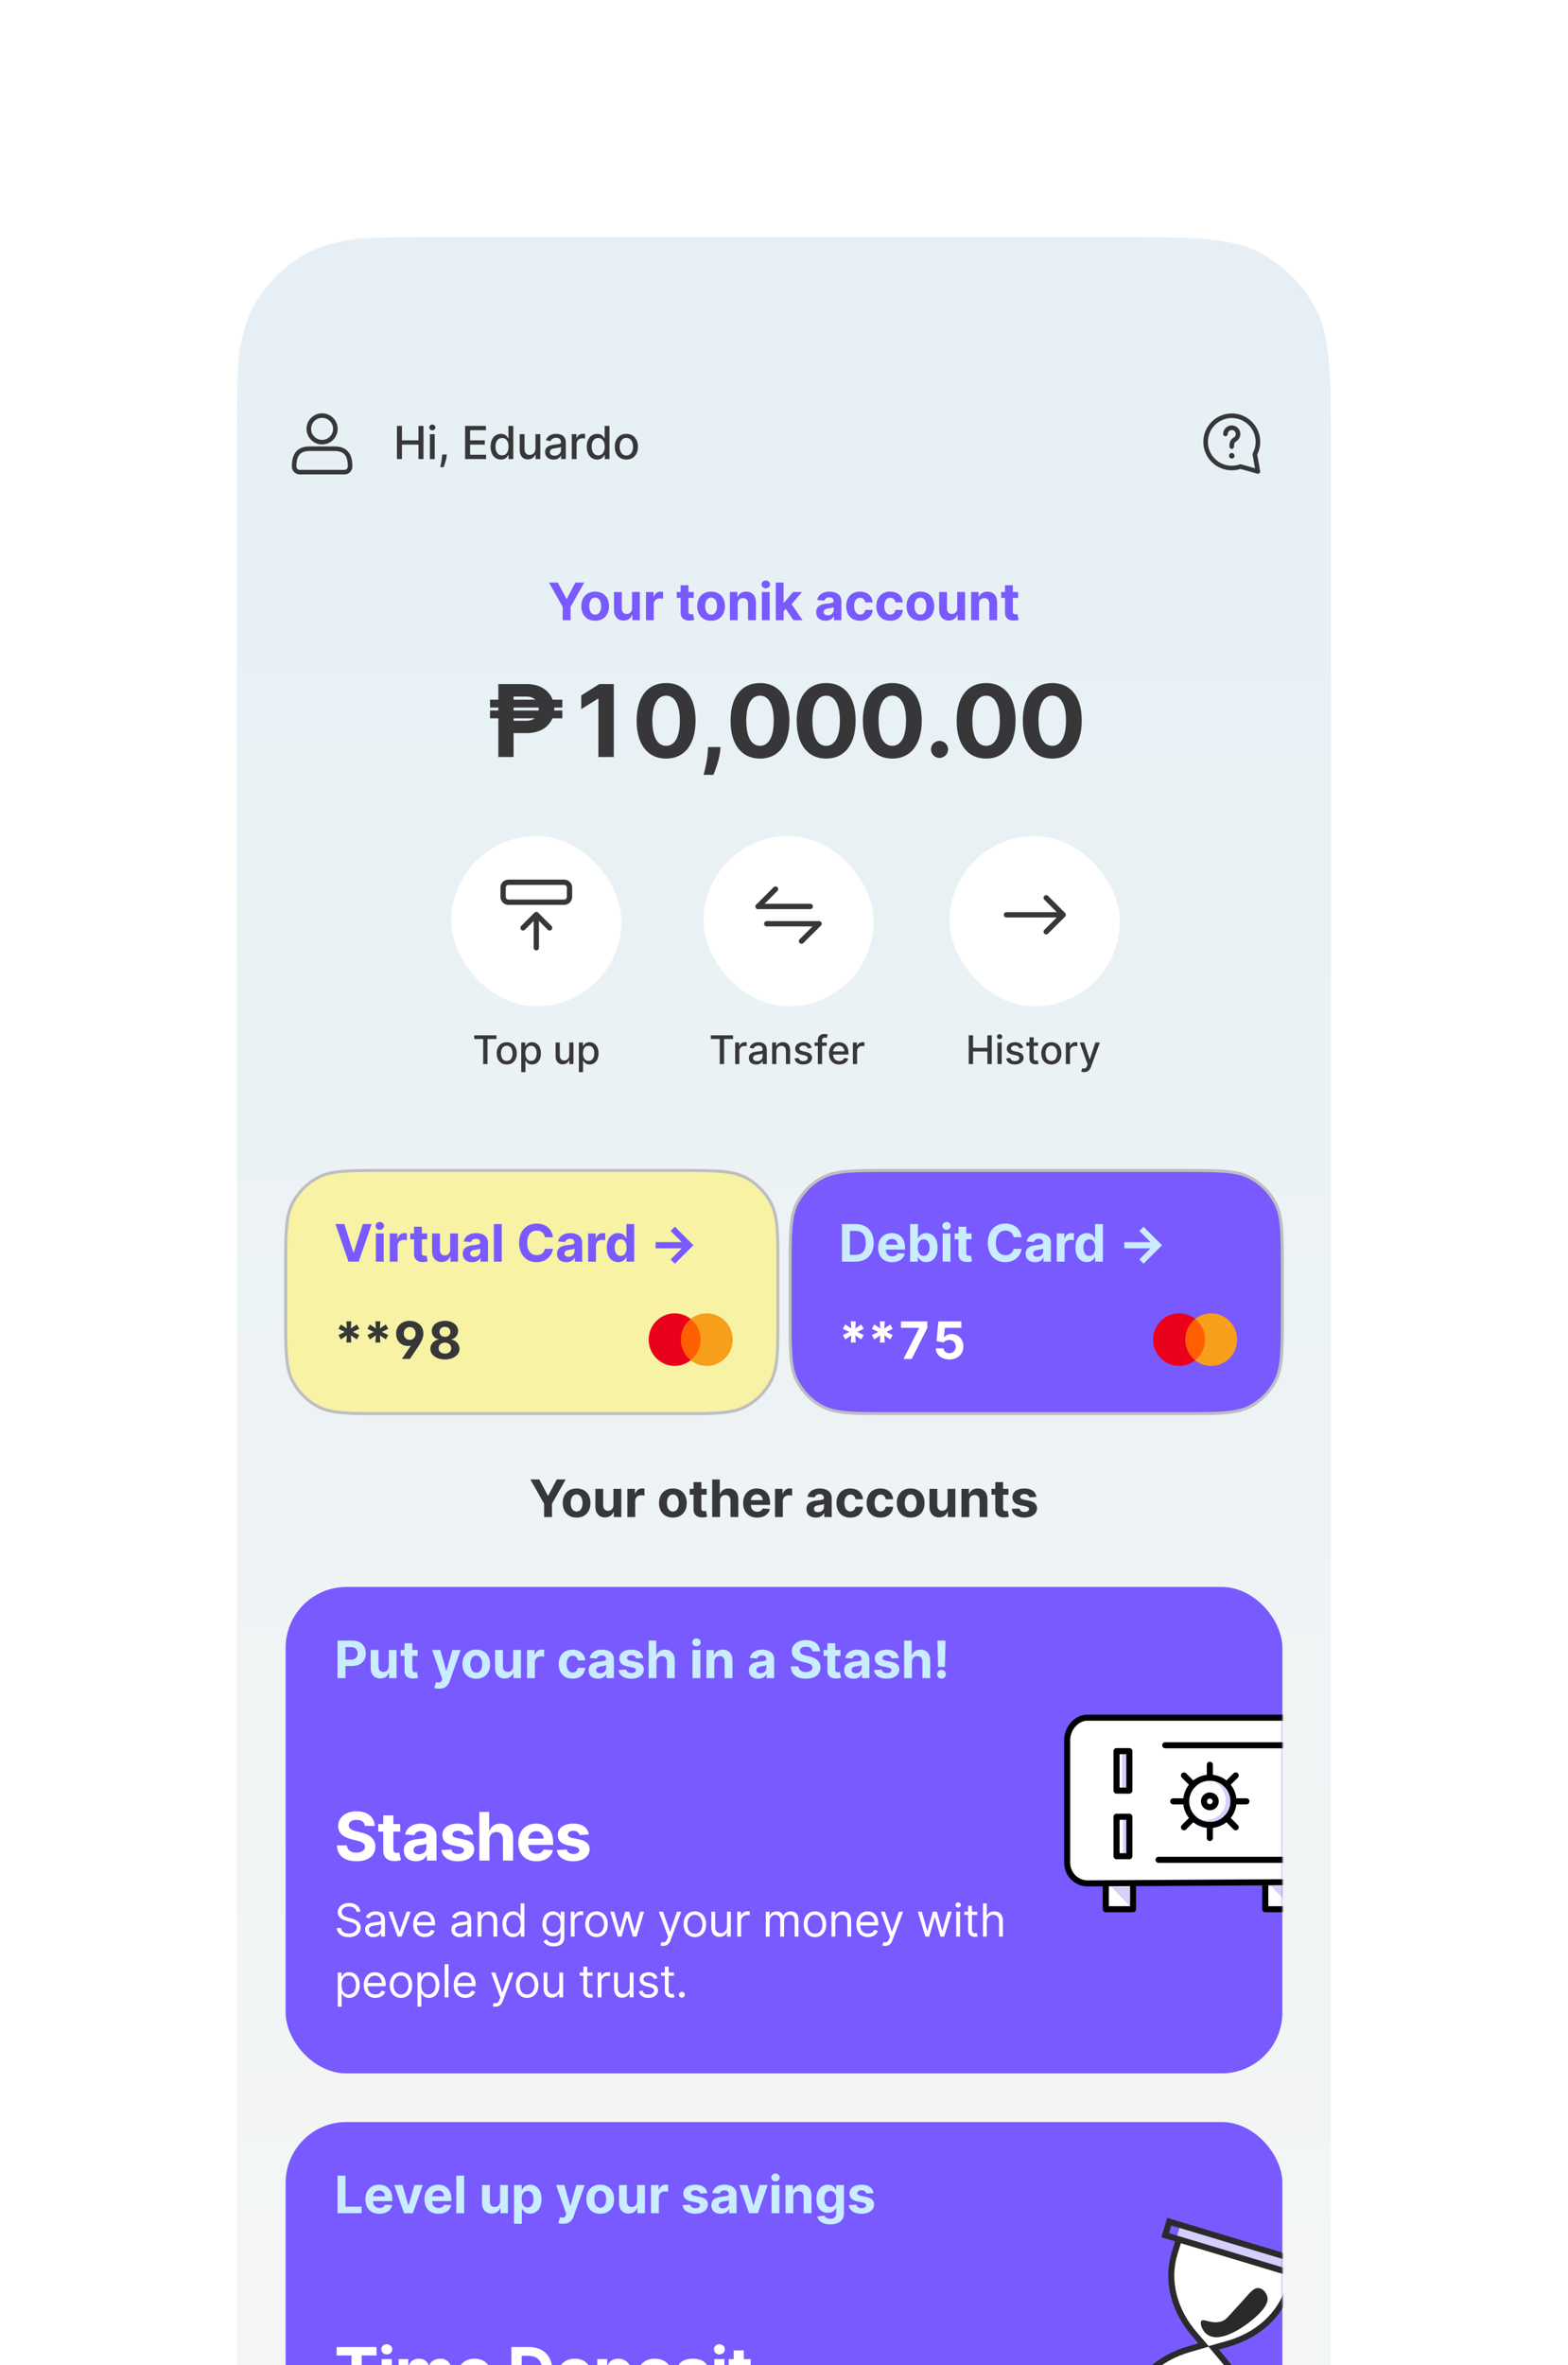
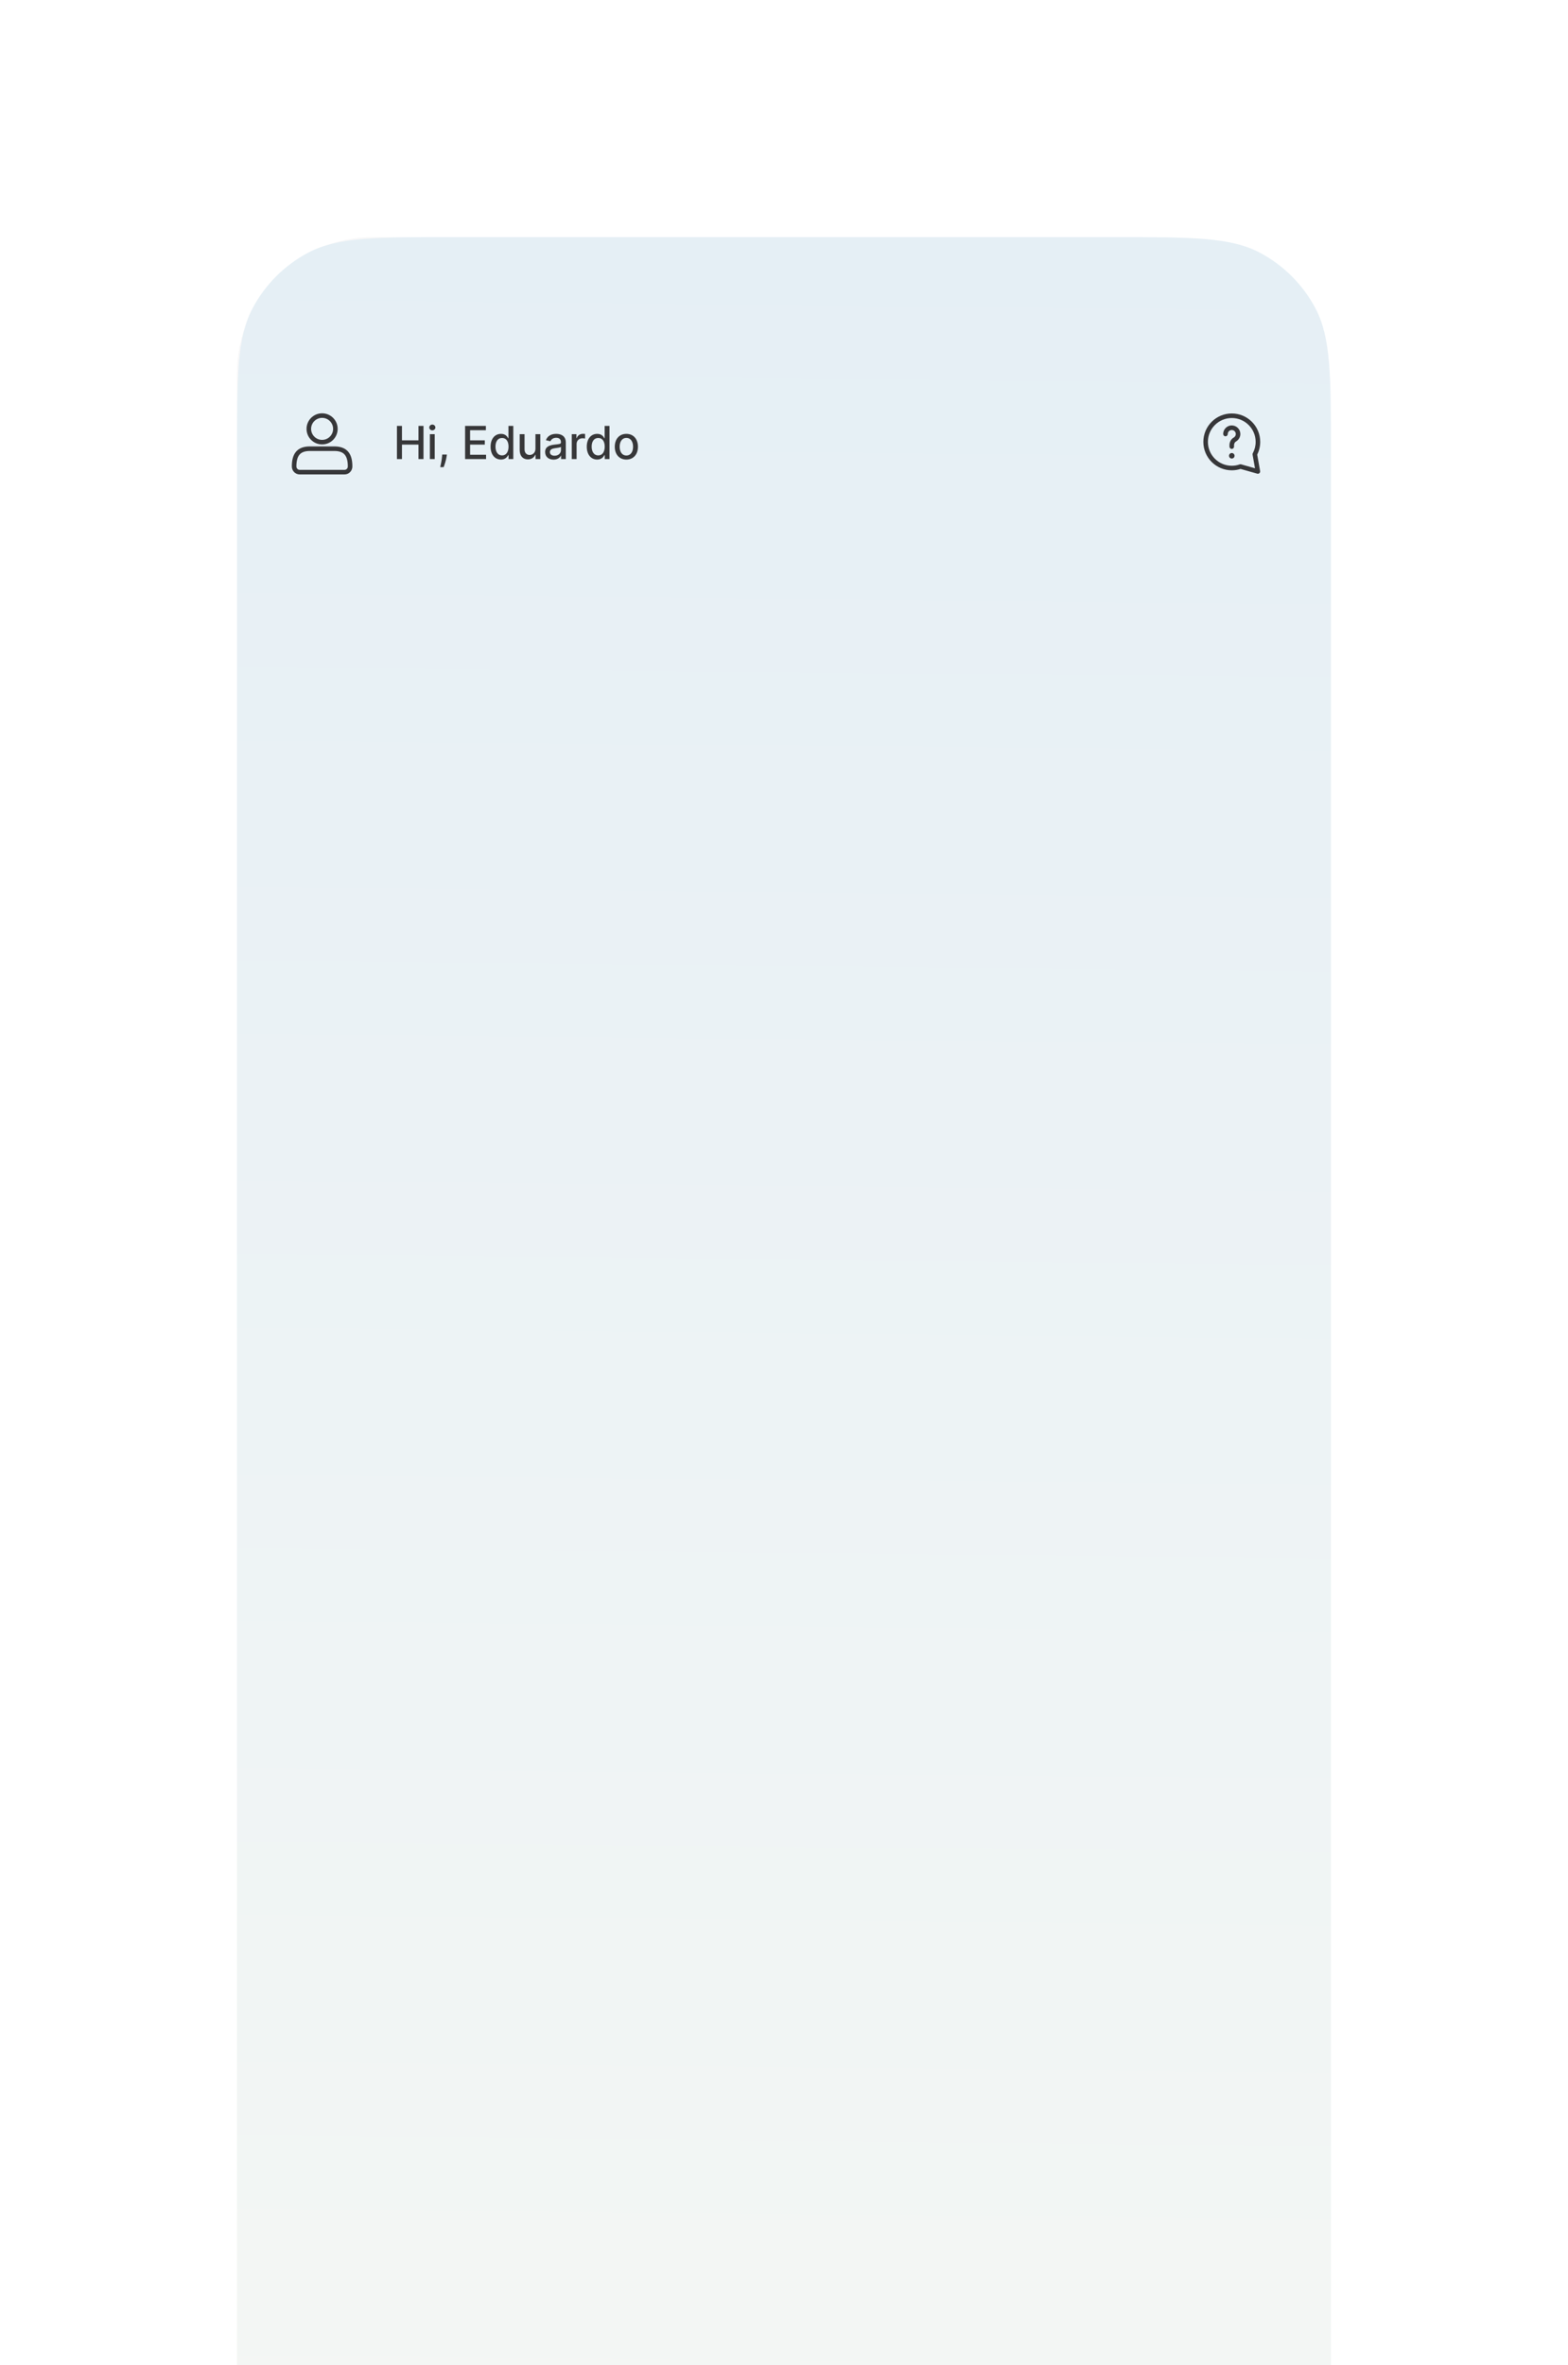
<svg xmlns="http://www.w3.org/2000/svg" width="516" height="778" viewBox="0 0 516 778" fill="none">
  <g filter="url(#filter0_d)">
    <rect x="72" y="64" width="372" height="780" rx="48" fill="white" />
  </g>
  <rect x="78" y="78" width="342" height="759" rx="44.76" fill="#F7F7F8" />
  <g clip-path="url(#clip0)">
    <path d="M78 149.28C78 123.807 78 111.07 83.114 101.411C87.242 93.616 93.616 87.242 101.411 83.114C111.07 78 123.807 78 149.28 78H366.72C392.193 78 404.93 78 414.589 83.114C422.384 87.242 428.758 93.616 432.886 101.411C438 111.07 438 123.807 438 149.28V1088.72C438 1114.19 438 1126.93 432.886 1136.59C428.758 1144.38 422.384 1150.76 414.589 1154.89C404.93 1160 392.193 1160 366.72 1160H149.28C123.807 1160 111.07 1160 101.411 1154.89C93.616 1150.76 87.242 1144.38 83.114 1136.59C78 1126.93 78 1114.19 78 1088.72V149.28Z" fill="url(#paint0_linear)" />
    <g clip-path="url(#clip1)">
      <path d="M180.657 191.636L185.166 199.629V204H187.762V199.629L192.272 191.636H189.344L186.525 196.961H186.404L183.585 191.636H180.657ZM195.864 204.181C198.677 204.181 200.428 202.255 200.428 199.4C200.428 196.526 198.677 194.607 195.864 194.607C193.051 194.607 191.3 196.526 191.3 199.4C191.3 202.255 193.051 204.181 195.864 204.181ZM195.876 202.189C194.578 202.189 193.914 201 193.914 199.382C193.914 197.764 194.578 196.569 195.876 196.569C197.15 196.569 197.814 197.764 197.814 199.382C197.814 201 197.15 202.189 195.876 202.189ZM207.996 200.052C208.002 201.295 207.15 201.947 206.227 201.947C205.255 201.947 204.627 201.265 204.621 200.173V194.727H202.049V200.631C202.055 202.799 203.323 204.121 205.188 204.121C206.583 204.121 207.585 203.402 208.002 202.316H208.098V204H210.567V194.727H207.996V200.052ZM212.573 204H215.145V198.754C215.145 197.613 215.978 196.828 217.113 196.828C217.469 196.828 217.958 196.888 218.2 196.967V194.685C217.97 194.631 217.65 194.594 217.391 194.594C216.353 194.594 215.501 195.198 215.163 196.345H215.067V194.727H212.573V204ZM228.294 194.727H226.55V192.506H223.978V194.727H222.71V196.659H223.978V201.489C223.966 203.306 225.203 204.205 227.069 204.127C227.733 204.103 228.204 203.97 228.463 203.885L228.059 201.972C227.932 201.996 227.66 202.056 227.419 202.056C226.906 202.056 226.55 201.863 226.55 201.151V196.659H228.294V194.727ZM234.008 204.181C236.822 204.181 238.572 202.255 238.572 199.4C238.572 196.526 236.822 194.607 234.008 194.607C231.195 194.607 229.445 196.526 229.445 199.4C229.445 202.255 231.195 204.181 234.008 204.181ZM234.021 202.189C232.723 202.189 232.059 201 232.059 199.382C232.059 197.764 232.723 196.569 234.021 196.569C235.294 196.569 235.958 197.764 235.958 199.382C235.958 201 235.294 202.189 234.021 202.189ZM242.765 198.639C242.771 197.444 243.484 196.744 244.522 196.744C245.554 196.744 246.176 197.42 246.17 198.555V204H248.742V198.096C248.742 195.935 247.474 194.607 245.542 194.607C244.166 194.607 243.17 195.283 242.753 196.363H242.645V194.727H240.194V204H242.765V198.639ZM250.718 204H253.29V194.727H250.718V204ZM252.01 193.532C252.776 193.532 253.404 192.946 253.404 192.228C253.404 191.516 252.776 190.93 252.01 190.93C251.249 190.93 250.621 191.516 250.621 192.228C250.621 192.946 251.249 193.532 252.01 193.532ZM255.299 204H257.87V201.054L258.565 200.263L261.094 204H264.107L260.49 198.742L263.931 194.727H260.979L258.009 198.247H257.87V191.636H255.299V204ZM271.67 204.175C273.04 204.175 273.928 203.577 274.38 202.714H274.453V204H276.892V197.746C276.892 195.536 275.02 194.607 272.956 194.607C270.734 194.607 269.273 195.669 268.917 197.359L271.296 197.553C271.471 196.937 272.02 196.484 272.944 196.484C273.819 196.484 274.32 196.925 274.32 197.685V197.722C274.32 198.319 273.686 198.398 272.074 198.555C270.239 198.724 268.591 199.339 268.591 201.41C268.591 203.245 269.901 204.175 271.67 204.175ZM272.406 202.4C271.616 202.4 271.048 202.032 271.048 201.326C271.048 200.601 271.646 200.245 272.551 200.118C273.113 200.04 274.03 199.907 274.338 199.702V200.686C274.338 201.658 273.535 202.4 272.406 202.4ZM283.026 204.181C285.495 204.181 287.046 202.732 287.167 200.601H284.74C284.589 201.591 283.937 202.147 283.056 202.147C281.855 202.147 281.076 201.138 281.076 199.364C281.076 197.613 281.861 196.611 283.056 196.611C283.998 196.611 284.601 197.233 284.74 198.156H287.167C287.058 196.013 285.434 194.607 283.014 194.607C280.2 194.607 278.462 196.556 278.462 199.4C278.462 202.219 280.17 204.181 283.026 204.181ZM292.952 204.181C295.421 204.181 296.973 202.732 297.094 200.601H294.667C294.516 201.591 293.864 202.147 292.982 202.147C291.781 202.147 291.002 201.138 291.002 199.364C291.002 197.613 291.787 196.611 292.982 196.611C293.924 196.611 294.528 197.233 294.667 198.156H297.094C296.985 196.013 295.361 194.607 292.94 194.607C290.127 194.607 288.388 196.556 288.388 199.4C288.388 202.219 290.097 204.181 292.952 204.181ZM302.879 204.181C305.692 204.181 307.443 202.255 307.443 199.4C307.443 196.526 305.692 194.607 302.879 194.607C300.066 194.607 298.315 196.526 298.315 199.4C298.315 202.255 300.066 204.181 302.879 204.181ZM302.891 202.189C301.593 202.189 300.929 201 300.929 199.382C300.929 197.764 301.593 196.569 302.891 196.569C304.165 196.569 304.829 197.764 304.829 199.382C304.829 201 304.165 202.189 302.891 202.189ZM315.01 200.052C315.016 201.295 314.165 201.947 313.241 201.947C312.27 201.947 311.642 201.265 311.636 200.173V194.727H309.064V200.631C309.07 202.799 310.338 204.121 312.203 204.121C313.598 204.121 314.6 203.402 315.016 202.316H315.113V204H317.582V194.727H315.01V200.052ZM322.16 198.639C322.166 197.444 322.878 196.744 323.917 196.744C324.949 196.744 325.571 197.42 325.565 198.555V204H328.136V198.096C328.136 195.935 326.869 194.607 324.937 194.607C323.56 194.607 322.564 195.283 322.148 196.363H322.039V194.727H319.588V204H322.16V198.639ZM335.044 194.727H333.3V192.506H330.728V194.727H329.46V196.659H330.728V201.489C330.716 203.306 331.954 204.205 333.819 204.127C334.483 204.103 334.954 203.97 335.214 203.885L334.809 201.972C334.682 201.996 334.411 202.056 334.169 202.056C333.656 202.056 333.3 201.863 333.3 201.151V196.659H335.044V194.727Z" fill="#785AFF" />
      <g clip-path="url(#clip2)">
        <path d="M185.049 230.156H181.862C180.702 227.109 177.713 225 173.296 225H163.991V230.156H161.26V232.734H163.991V233.695H161.26V236.273H163.991V249H169.006V241.148H173.284C177.62 241.148 180.596 239.18 181.792 236.273H185.049V233.695H182.389C182.389 233.52 182.401 233.332 182.401 233.156C182.401 233.016 182.401 232.875 182.389 232.734H185.049V230.156ZM169.006 233.695V232.734H177.268C177.28 232.887 177.292 233.027 177.292 233.18C177.292 233.355 177.28 233.52 177.268 233.695H169.006ZM176.167 230.156H169.006V229.125H173.296C174.585 229.125 175.522 229.523 176.167 230.156ZM175.944 236.273C175.311 236.766 174.444 237.07 173.284 237.07H169.006V236.273H175.944ZM201.995 225H197.226L191.284 228.762V233.262L196.78 229.816H196.921V249H201.995V225ZM219.205 249.527C225.24 249.527 228.885 244.934 228.896 237.023C228.908 229.172 225.217 224.672 219.205 224.672C213.181 224.672 209.525 229.16 209.513 237.023C209.49 244.91 213.158 249.516 219.205 249.527ZM219.205 245.32C216.451 245.32 214.67 242.555 214.681 237.023C214.693 231.574 216.463 228.832 219.205 228.832C221.935 228.832 223.717 231.574 223.717 237.023C223.728 242.555 221.947 245.32 219.205 245.32ZM237.118 245.719H232.993L232.934 247.031C232.793 250.219 231.879 253.488 231.539 254.859H234.774C235.336 253.441 236.672 250.113 236.989 247.008L237.118 245.719ZM250.108 249.527C256.143 249.527 259.788 244.934 259.8 237.023C259.811 229.172 256.12 224.672 250.108 224.672C244.085 224.672 240.429 229.16 240.417 237.023C240.393 244.91 244.061 249.516 250.108 249.527ZM250.108 245.32C247.354 245.32 245.573 242.555 245.585 237.023C245.597 231.574 247.366 228.832 250.108 228.832C252.839 228.832 254.62 231.574 254.62 237.023C254.632 242.555 252.851 245.32 250.108 245.32ZM271.876 249.527C277.912 249.527 281.556 244.934 281.568 237.023C281.58 229.172 277.888 224.672 271.876 224.672C265.853 224.672 262.197 229.16 262.185 237.023C262.162 244.91 265.83 249.516 271.876 249.527ZM271.876 245.32C269.123 245.32 267.341 242.555 267.353 237.023C267.365 231.574 269.134 228.832 271.876 228.832C274.607 228.832 276.388 231.574 276.388 237.023C276.4 242.555 274.619 245.32 271.876 245.32ZM293.645 249.527C299.68 249.527 303.324 244.934 303.336 237.023C303.348 229.172 299.656 224.672 293.645 224.672C287.621 224.672 283.965 229.16 283.953 237.023C283.93 244.91 287.598 249.516 293.645 249.527ZM293.645 245.32C290.891 245.32 289.109 242.555 289.121 237.023C289.133 231.574 290.902 228.832 293.645 228.832C296.375 228.832 298.156 231.574 298.156 237.023C298.168 242.555 296.387 245.32 293.645 245.32ZM309.19 249.305C310.69 249.305 311.991 248.051 312.003 246.492C311.991 244.957 310.69 243.703 309.19 243.703C307.643 243.703 306.366 244.957 306.378 246.492C306.366 248.051 307.643 249.305 309.19 249.305ZM324.516 249.527C330.551 249.527 334.196 244.934 334.207 237.023C334.219 229.172 330.528 224.672 324.516 224.672C318.492 224.672 314.836 229.16 314.824 237.023C314.801 244.91 318.469 249.516 324.516 249.527ZM324.516 245.32C321.762 245.32 319.981 242.555 319.992 237.023C320.004 231.574 321.774 228.832 324.516 228.832C327.246 228.832 329.028 231.574 329.028 237.023C329.039 242.555 327.258 245.32 324.516 245.32ZM346.284 249.527C352.319 249.527 355.964 244.934 355.975 237.023C355.987 229.172 352.296 224.672 346.284 224.672C340.261 224.672 336.604 229.16 336.593 237.023C336.569 244.91 340.237 249.516 346.284 249.527ZM346.284 245.32C343.53 245.32 341.749 242.555 341.761 237.023C341.772 231.574 343.542 228.832 346.284 228.832C349.014 228.832 350.796 231.574 350.796 237.023C350.807 242.555 349.026 245.32 346.284 245.32Z" fill="#373739" />
      </g>
      <path d="M156.061 341.773H159.006V350H160.428V341.773H163.378V340.545H156.061V341.773ZM166.765 350.143C168.764 350.143 170.07 348.68 170.07 346.487C170.07 344.28 168.764 342.817 166.765 342.817C164.766 342.817 163.459 344.28 163.459 346.487C163.459 348.68 164.766 350.143 166.765 350.143ZM166.769 348.984C165.463 348.984 164.853 347.844 164.853 346.482C164.853 345.125 165.463 343.971 166.769 343.971C168.066 343.971 168.676 345.125 168.676 346.482C168.676 347.844 168.066 348.984 166.769 348.984ZM171.533 352.659H172.913V348.897H172.996C173.245 349.349 173.753 350.138 175.046 350.138C176.763 350.138 178.01 348.763 178.01 346.468C178.01 344.169 176.745 342.817 175.032 342.817C173.716 342.817 173.241 343.62 172.996 344.059H172.881V342.909H171.533V352.659ZM172.885 346.455C172.885 344.973 173.532 343.989 174.737 343.989C175.988 343.989 176.616 345.047 176.616 346.455C176.616 347.876 175.969 348.961 174.737 348.961C173.55 348.961 172.885 347.946 172.885 346.455ZM187.332 347.059C187.337 348.264 186.441 348.837 185.666 348.837C184.812 348.837 184.221 348.218 184.221 347.253V342.909H182.841V347.419C182.841 349.178 183.805 350.092 185.167 350.092C186.234 350.092 186.959 349.529 187.286 348.772H187.36V350H188.717V342.909H187.332V347.059ZM190.494 352.659H191.874V348.897H191.958C192.207 349.349 192.715 350.138 194.007 350.138C195.725 350.138 196.971 348.763 196.971 346.468C196.971 344.169 195.706 342.817 193.993 342.817C192.678 342.817 192.202 343.62 191.958 344.059H191.842V342.909H190.494V352.659ZM191.847 346.455C191.847 344.973 192.493 343.989 193.698 343.989C194.949 343.989 195.577 345.047 195.577 346.455C195.577 347.876 194.931 348.961 193.698 348.961C192.511 348.961 191.847 347.946 191.847 346.455Z" fill="#373739" />
      <g filter="url(#filter1_d)">
        <rect x="148.5" y="273" width="56" height="56" rx="28" fill="white" />
      </g>
      <path fill-rule="evenodd" clip-rule="evenodd" d="M167.316 291.082C166.831 291.082 166.441 291.472 166.441 291.957V295.014C166.441 295.499 166.831 295.889 167.316 295.889H185.668C186.153 295.889 186.543 295.499 186.543 295.014V291.957C186.543 291.472 186.153 291.082 185.668 291.082H167.316ZM164.691 291.957C164.691 290.505 165.865 289.332 167.316 289.332H185.668C187.12 289.332 188.293 290.505 188.293 291.957V295.014C188.293 296.465 187.12 297.639 185.668 297.639H167.316C165.865 297.639 164.691 296.465 164.691 295.014V291.957Z" fill="#373739" />
      <path fill-rule="evenodd" clip-rule="evenodd" d="M176.488 301.047C176.972 301.047 177.363 301.439 177.363 301.922V311.745C177.363 312.228 176.972 312.62 176.488 312.62C176.005 312.62 175.613 312.228 175.613 311.745V301.922C175.613 301.439 176.005 301.047 176.488 301.047Z" fill="#373739" />
      <path fill-rule="evenodd" clip-rule="evenodd" d="M176.488 299.949C176.72 299.949 176.943 300.041 177.107 300.206L181.482 304.581C181.824 304.922 181.824 305.476 181.482 305.818C181.14 306.16 180.586 306.16 180.245 305.818L176.489 302.062L172.745 305.817C172.403 306.159 171.849 306.16 171.507 305.819C171.165 305.478 171.164 304.923 171.505 304.581L175.869 300.206C176.033 300.042 176.255 299.949 176.488 299.949Z" fill="#373739" />
      <path d="M233.916 341.773H236.861V350H238.283V341.773H241.233V340.545H233.916V341.773ZM241.925 350H243.305V345.67C243.305 344.742 244.021 344.072 245 344.072C245.286 344.072 245.609 344.123 245.72 344.156V342.835C245.581 342.817 245.309 342.803 245.134 342.803C244.303 342.803 243.592 343.274 243.333 344.036H243.259V342.909H241.925V350ZM248.836 350.157C250.009 350.157 250.669 349.561 250.932 349.031H250.988V350H252.336V345.291C252.336 343.228 250.711 342.817 249.584 342.817C248.301 342.817 247.119 343.334 246.657 344.626L247.955 344.922C248.158 344.419 248.675 343.934 249.603 343.934C250.494 343.934 250.951 344.4 250.951 345.203V345.236C250.951 345.739 250.434 345.73 249.16 345.877C247.816 346.034 246.44 346.385 246.44 347.996C246.44 349.391 247.488 350.157 248.836 350.157ZM249.137 349.049C248.356 349.049 247.793 348.698 247.793 348.015C247.793 347.276 248.449 347.013 249.247 346.907C249.695 346.847 250.757 346.727 250.955 346.528V347.442C250.955 348.283 250.286 349.049 249.137 349.049ZM255.477 345.79C255.477 344.659 256.169 344.012 257.129 344.012C258.066 344.012 258.634 344.626 258.634 345.656V350H260.015V345.49C260.015 343.735 259.05 342.817 257.6 342.817C256.534 342.817 255.837 343.311 255.509 344.063H255.421V342.909H254.096V350H255.477V345.79ZM267.101 344.64C266.815 343.537 265.952 342.817 264.419 342.817C262.817 342.817 261.682 343.662 261.682 344.917C261.682 345.924 262.291 346.593 263.621 346.888L264.821 347.152C265.504 347.304 265.823 347.609 265.823 348.052C265.823 348.601 265.236 349.031 264.331 349.031C263.505 349.031 262.974 348.675 262.808 347.978L261.474 348.181C261.705 349.437 262.748 350.143 264.341 350.143C266.053 350.143 267.24 349.234 267.24 347.95C267.24 346.949 266.603 346.33 265.301 346.03L264.174 345.771C263.394 345.587 263.057 345.324 263.062 344.843C263.057 344.299 263.648 343.911 264.433 343.911C265.292 343.911 265.689 344.386 265.85 344.862L267.101 344.64ZM272.054 342.909H270.526V342.272C270.526 341.644 270.785 341.303 271.459 341.303C271.745 341.303 271.948 341.367 272.077 341.409L272.4 340.292C272.206 340.218 271.805 340.102 271.246 340.102C270.124 340.102 269.141 340.758 269.141 342.087V342.909H268.047V344.017H269.141V350H270.526V344.017H272.054V342.909ZM276.177 350.143C277.724 350.143 278.818 349.381 279.132 348.227L277.825 347.992C277.576 348.661 276.976 349.003 276.191 349.003C275.009 349.003 274.215 348.237 274.178 346.87H279.219V346.381C279.219 343.819 277.687 342.817 276.08 342.817C274.104 342.817 272.802 344.322 272.802 346.501C272.802 348.703 274.086 350.143 276.177 350.143ZM274.183 345.836C274.238 344.83 274.968 343.957 276.089 343.957C277.16 343.957 277.862 344.751 277.867 345.836H274.183ZM280.673 350H282.053V345.67C282.053 344.742 282.769 344.072 283.747 344.072C284.034 344.072 284.357 344.123 284.468 344.156V342.835C284.329 342.817 284.057 342.803 283.881 342.803C283.05 342.803 282.339 343.274 282.081 344.036H282.007V342.909H280.673V350Z" fill="#373739" />
      <g filter="url(#filter2_d)">
        <rect x="231.5" y="273" width="56" height="56" rx="28" fill="white" />
      </g>
      <path fill-rule="evenodd" clip-rule="evenodd" d="M270.106 303.241C270.447 303.583 270.446 304.137 270.104 304.479L264.388 310.184C264.046 310.525 263.492 310.525 263.15 310.182C262.809 309.84 262.809 309.286 263.151 308.945L268.868 303.24C269.21 302.899 269.764 302.899 270.106 303.241Z" fill="#373739" />
      <path fill-rule="evenodd" clip-rule="evenodd" d="M251.449 303.859C251.449 303.376 251.841 302.984 252.324 302.984H269.486C269.969 302.984 270.361 303.376 270.361 303.859C270.361 304.343 269.969 304.734 269.486 304.734H252.324C251.841 304.734 251.449 304.343 251.449 303.859Z" fill="#373739" />
      <path fill-rule="evenodd" clip-rule="evenodd" d="M255.824 291.831C256.165 292.172 256.165 292.726 255.824 293.068L250.107 298.785C249.765 299.126 249.211 299.126 248.87 298.785C248.528 298.443 248.528 297.889 248.87 297.547L254.586 291.831C254.928 291.489 255.482 291.489 255.824 291.831Z" fill="#373739" />
      <path fill-rule="evenodd" clip-rule="evenodd" d="M248.613 298.164C248.613 297.681 249.005 297.289 249.488 297.289H266.65C267.133 297.289 267.525 297.681 267.525 298.164C267.525 298.647 267.133 299.039 266.65 299.039H249.488C249.005 299.039 248.613 298.647 248.613 298.164Z" fill="#373739" />
      <path d="M318.797 350H320.223V345.877H324.936V350H326.368V340.545H324.936V344.654H320.223V340.545H318.797V350ZM328.256 350H329.637V342.909H328.256V350ZM328.953 341.815C329.429 341.815 329.826 341.446 329.826 340.993C329.826 340.541 329.429 340.167 328.953 340.167C328.473 340.167 328.081 340.541 328.081 340.993C328.081 341.446 328.473 341.815 328.953 341.815ZM336.729 344.64C336.443 343.537 335.58 342.817 334.047 342.817C332.445 342.817 331.309 343.662 331.309 344.917C331.309 345.924 331.919 346.593 333.248 346.888L334.449 347.152C335.132 347.304 335.45 347.609 335.45 348.052C335.45 348.601 334.864 349.031 333.959 349.031C333.133 349.031 332.602 348.675 332.436 347.978L331.102 348.181C331.332 349.437 332.376 350.143 333.968 350.143C335.681 350.143 336.868 349.234 336.868 347.95C336.868 346.949 336.231 346.33 334.929 346.03L333.802 345.771C333.022 345.587 332.685 345.324 332.69 344.843C332.685 344.299 333.276 343.911 334.061 343.911C334.919 343.911 335.316 344.386 335.478 344.862L336.729 344.64ZM341.617 342.909H340.163V341.21H338.783V342.909H337.744V344.017H338.783V348.204C338.778 349.492 339.761 350.115 340.851 350.092C341.289 350.088 341.585 350.005 341.747 349.945L341.497 348.804C341.405 348.823 341.234 348.864 341.013 348.864C340.565 348.864 340.163 348.717 340.163 347.918V344.017H341.617V342.909ZM345.977 350.143C347.976 350.143 349.282 348.68 349.282 346.487C349.282 344.28 347.976 342.817 345.977 342.817C343.978 342.817 342.671 344.28 342.671 346.487C342.671 348.68 343.978 350.143 345.977 350.143ZM345.981 348.984C344.675 348.984 344.066 347.844 344.066 346.482C344.066 345.125 344.675 343.971 345.981 343.971C347.279 343.971 347.888 345.125 347.888 346.482C347.888 347.844 347.279 348.984 345.981 348.984ZM350.745 350H352.125V345.67C352.125 344.742 352.841 344.072 353.82 344.072C354.106 344.072 354.429 344.123 354.54 344.156V342.835C354.401 342.817 354.129 342.803 353.953 342.803C353.122 342.803 352.412 343.274 352.153 344.036H352.079V342.909H350.745V350ZM356.745 352.659C357.885 352.659 358.605 352.064 359.016 350.946L361.947 342.923L360.456 342.909L358.66 348.412H358.587L356.791 342.909H355.313L357.908 350.092L357.737 350.563C357.386 351.505 356.892 351.583 356.135 351.376L355.803 352.507C355.969 352.581 356.329 352.659 356.745 352.659Z" fill="#373739" />
      <g filter="url(#filter3_d)">
        <rect x="312.5" y="273" width="56" height="56" rx="28" fill="white" />
      </g>
      <path fill-rule="evenodd" clip-rule="evenodd" d="M343.663 294.698C344.004 294.356 344.558 294.356 344.9 294.698L350.488 300.286C350.653 300.45 350.745 300.673 350.745 300.905C350.744 301.137 350.652 301.36 350.488 301.524L344.899 307.101C344.557 307.442 344.003 307.442 343.662 307.099C343.321 306.757 343.321 306.203 343.663 305.862L348.632 300.904L343.663 295.935C343.321 295.593 343.321 295.039 343.663 294.698Z" fill="#373739" />
-       <path fill-rule="evenodd" clip-rule="evenodd" d="M330.328 300.91C330.328 300.427 330.72 300.035 331.203 300.035H348.785C349.268 300.035 349.66 300.427 349.66 300.91C349.66 301.393 349.268 301.785 348.785 301.785H331.203C330.72 301.785 330.328 301.393 330.328 300.91Z" fill="#373739" />
+       <path fill-rule="evenodd" clip-rule="evenodd" d="M330.328 300.91C330.328 300.427 330.72 300.035 331.203 300.035C349.268 300.035 349.66 300.427 349.66 300.91C349.66 301.393 349.268 301.785 348.785 301.785H331.203C330.72 301.785 330.328 301.393 330.328 300.91Z" fill="#373739" />
      <path d="M94 417.4C94 405.821 94 400.032 96.325 395.641C98.201 392.098 101.098 389.201 104.641 387.325C109.032 385 114.821 385 126.4 385H223.6C235.179 385 240.968 385 245.359 387.325C248.902 389.201 251.799 392.098 253.675 395.641C256 400.032 256 405.821 256 417.4V432.6C256 444.179 256 449.968 253.675 454.359C251.799 457.902 248.902 460.799 245.359 462.675C240.968 465 235.179 465 223.6 465H126.4C114.821 465 109.032 465 104.641 462.675C101.098 460.799 98.201 457.902 96.325 454.359C94 449.968 94 444.179 94 432.6V417.4Z" fill="#F7F2A4" />
      <path d="M113.99 441.591H115.614L115.457 439.255L117.413 440.565L118.222 439.14L116.121 438.114L118.222 437.087L117.413 435.663L115.457 436.973L115.614 434.636H113.99L114.141 436.973L112.185 435.663L111.376 437.087L113.483 438.114L111.376 439.14L112.185 440.565L114.141 439.255L113.99 441.591ZM123.535 441.591H125.159L125.002 439.255L126.958 440.565L127.767 439.14L125.666 438.114L127.767 437.087L126.958 435.663L125.002 436.973L125.159 434.636H123.535L123.686 436.973L121.73 435.663L120.921 437.087L123.028 438.114L120.921 439.14L121.73 440.565L123.686 439.255L123.535 441.591ZM130.363 438.705C130.363 441.084 131.987 442.732 134.275 442.732C134.619 442.732 134.945 442.672 135.247 442.593L132.253 447H134.879L137.74 442.762C138.803 441.18 139.316 439.955 139.328 438.651C139.334 435.995 137.257 434.467 134.8 434.467C132.223 434.467 130.363 436.164 130.363 438.705ZM132.875 438.615C132.875 437.389 133.671 436.508 134.812 436.508C135.959 436.508 136.768 437.389 136.768 438.627C136.768 439.852 135.959 440.722 134.812 440.722C133.671 440.722 132.875 439.852 132.875 438.615ZM146.422 447.169C149.211 447.169 151.215 445.678 151.221 443.674C151.215 442.128 150.026 440.866 148.541 440.619V440.534C149.833 440.269 150.756 439.152 150.762 437.794C150.756 435.88 148.921 434.467 146.422 434.467C143.916 434.467 142.081 435.88 142.087 437.794C142.081 439.146 142.993 440.269 144.309 440.534V440.619C142.8 440.866 141.622 442.128 141.628 443.674C141.622 445.678 143.633 447.169 146.422 447.169ZM146.422 445.249C145.178 445.249 144.345 444.513 144.345 443.468C144.345 442.4 145.22 441.627 146.422 441.627C147.617 441.627 148.498 442.4 148.498 443.468C148.498 444.519 147.659 445.249 146.422 445.249ZM146.422 439.725C145.377 439.725 144.635 439.043 144.635 438.065C144.635 437.099 145.365 436.435 146.422 436.435C147.472 436.435 148.209 437.105 148.209 438.065C148.209 439.043 147.46 439.725 146.422 439.725Z" fill="#373739" />
      <path d="M113.308 402.636H110.404L114.673 415H118.041L122.303 402.636H119.406L116.411 412.03H116.297L113.308 402.636ZM123.692 415H126.264V405.727H123.692V415ZM124.984 404.532C125.751 404.532 126.379 403.946 126.379 403.228C126.379 402.516 125.751 401.93 124.984 401.93C124.223 401.93 123.595 402.516 123.595 403.228C123.595 403.946 124.223 404.532 124.984 404.532ZM128.273 415H130.845V409.754C130.845 408.613 131.678 407.828 132.813 407.828C133.169 407.828 133.658 407.888 133.899 407.967V405.685C133.67 405.631 133.35 405.594 133.09 405.594C132.052 405.594 131.201 406.198 130.863 407.345H130.766V405.727H128.273V415ZM140.575 405.727H138.83V403.506H136.259V405.727H134.991V407.659H136.259V412.489C136.247 414.306 137.484 415.205 139.349 415.127C140.014 415.103 140.484 414.97 140.744 414.885L140.34 412.972C140.213 412.996 139.941 413.056 139.7 413.056C139.186 413.056 138.83 412.863 138.83 412.151V407.659H140.575V405.727ZM148.146 411.052C148.152 412.295 147.3 412.947 146.377 412.947C145.405 412.947 144.777 412.265 144.771 411.173V405.727H142.199V411.631C142.205 413.799 143.473 415.121 145.338 415.121C146.733 415.121 147.735 414.402 148.152 413.316H148.248V415H150.717V405.727H148.146V411.052ZM155.368 415.175C156.738 415.175 157.625 414.577 158.078 413.714H158.151V415H160.59V408.746C160.59 406.536 158.718 405.607 156.653 405.607C154.432 405.607 152.971 406.669 152.615 408.359L154.993 408.553C155.168 407.937 155.718 407.484 156.641 407.484C157.517 407.484 158.018 407.925 158.018 408.685V408.722C158.018 409.319 157.384 409.398 155.772 409.555C153.937 409.724 152.289 410.339 152.289 412.41C152.289 414.245 153.599 415.175 155.368 415.175ZM156.104 413.4C155.313 413.4 154.746 413.032 154.746 412.326C154.746 411.601 155.343 411.245 156.249 411.118C156.81 411.04 157.728 410.907 158.036 410.702V411.686C158.036 412.658 157.233 413.4 156.104 413.4ZM165.105 402.636H162.534V415H165.105V402.636ZM181.955 406.965C181.611 404.109 179.45 402.467 176.588 402.467C173.322 402.467 170.829 404.773 170.829 408.818C170.829 412.851 173.28 415.169 176.588 415.169C179.758 415.169 181.671 413.062 181.955 410.786L179.311 410.774C179.064 412.096 178.025 412.857 176.631 412.857C174.753 412.857 173.479 411.462 173.479 408.818C173.479 406.246 174.735 404.779 176.649 404.779C178.079 404.779 179.112 405.607 179.311 406.965H181.955ZM186.375 415.175C187.745 415.175 188.632 414.577 189.085 413.714H189.158V415H191.596V408.746C191.596 406.536 189.725 405.607 187.66 405.607C185.439 405.607 183.978 406.669 183.622 408.359L186 408.553C186.175 407.937 186.725 407.484 187.648 407.484C188.524 407.484 189.025 407.925 189.025 408.685V408.722C189.025 409.319 188.391 409.398 186.779 409.555C184.944 409.724 183.296 410.339 183.296 412.41C183.296 414.245 184.606 415.175 186.375 415.175ZM187.111 413.4C186.32 413.4 185.753 413.032 185.753 412.326C185.753 411.601 186.35 411.245 187.256 411.118C187.817 411.04 188.735 410.907 189.043 410.702V411.686C189.043 412.658 188.24 413.4 187.111 413.4ZM193.541 415H196.112V409.754C196.112 408.613 196.946 407.828 198.08 407.828C198.437 407.828 198.926 407.888 199.167 407.967V405.685C198.938 405.631 198.618 405.594 198.358 405.594C197.32 405.594 196.469 406.198 196.131 407.345H196.034V405.727H193.541V415ZM203.431 415.151C204.928 415.151 205.707 414.288 206.063 413.515H206.172V415H208.707V402.636H206.142V407.285H206.063C205.719 406.53 204.976 405.607 203.425 405.607C201.391 405.607 199.67 407.188 199.67 410.376C199.67 413.479 201.318 415.151 203.431 415.151ZM204.246 413.104C202.984 413.104 202.296 411.982 202.296 410.364C202.296 408.758 202.972 407.653 204.246 407.653C205.496 407.653 206.196 408.71 206.196 410.364C206.196 412.018 205.484 413.104 204.246 413.104ZM222.092 415.676L228.177 409.591L222.092 403.506L220.691 404.9L224.368 408.571H215.753V410.611H224.368L220.691 414.288L222.092 415.676Z" fill="#785AFF" />
      <path d="M231.038 433.852H223.559V447.44H231.038V433.852Z" fill="#FF5F00" />
      <path d="M224.04 440.644C224.04 437.889 225.322 435.431 227.299 433.85C225.843 432.689 224.013 432 222.009 432C217.294 432 213.461 435.876 213.461 440.644C213.461 445.412 217.294 449.289 222.009 449.289C224 449.289 225.843 448.6 227.299 447.438C225.309 445.858 224.04 443.4 224.04 440.644Z" fill="#EB001B" />
      <path d="M241.123 440.644C241.123 445.412 237.29 449.289 232.575 449.289C230.584 449.289 228.741 448.6 227.285 447.438C229.275 445.858 230.544 443.4 230.544 440.644C230.544 437.889 229.262 435.431 227.285 433.85C228.754 432.689 230.584 432 232.588 432C237.303 432 241.123 435.876 241.123 440.644Z" fill="#F79E1B" />
      <path d="M104.641 462.675L104.407 463.117L104.641 462.675ZM253.675 454.359L253.233 454.125L253.675 454.359ZM245.359 462.675L245.593 463.117L245.359 462.675ZM245.359 387.325L245.593 386.883L245.359 387.325ZM253.675 395.641L254.117 395.407L253.675 395.641ZM126.4 385.5H223.6V384.5H126.4V385.5ZM255.5 417.4V432.6H256.5V417.4H255.5ZM223.6 464.5H126.4V465.5H223.6V464.5ZM94.5 432.6V417.4H93.5V432.6H94.5ZM126.4 464.5C120.602 464.5 116.285 464.5 112.867 464.211C109.456 463.923 106.986 463.351 104.875 462.233L104.407 463.117C106.687 464.324 109.308 464.914 112.783 465.208C116.253 465.5 120.619 465.5 126.4 465.5V464.5ZM93.5 432.6C93.5 438.381 93.5 442.747 93.792 446.217C94.086 449.692 94.676 452.313 95.883 454.593L96.767 454.125C95.649 452.014 95.077 449.544 94.789 446.133C94.5 442.715 94.5 438.398 94.5 432.6H93.5ZM104.875 462.233C101.421 460.404 98.596 457.579 96.767 454.125L95.883 454.593C97.806 458.224 100.776 461.194 104.407 463.117L104.875 462.233ZM255.5 432.6C255.5 438.398 255.5 442.715 255.211 446.133C254.923 449.544 254.351 452.014 253.233 454.125L254.117 454.593C255.324 452.313 255.914 449.692 256.208 446.217C256.5 442.747 256.5 438.381 256.5 432.6H255.5ZM223.6 465.5C229.381 465.5 233.747 465.5 237.217 465.208C240.692 464.914 243.313 464.324 245.593 463.117L245.125 462.233C243.014 463.351 240.544 463.923 237.133 464.211C233.715 464.5 229.398 464.5 223.6 464.5V465.5ZM253.233 454.125C251.404 457.579 248.579 460.404 245.125 462.233L245.593 463.117C249.224 461.194 252.194 458.224 254.117 454.593L253.233 454.125ZM223.6 385.5C229.398 385.5 233.715 385.5 237.133 385.789C240.544 386.077 243.014 386.649 245.125 387.767L245.593 386.883C243.313 385.676 240.692 385.086 237.217 384.792C233.747 384.5 229.381 384.5 223.6 384.5V385.5ZM256.5 417.4C256.5 411.619 256.5 407.253 256.208 403.783C255.914 400.308 255.324 397.687 254.117 395.407L253.233 395.875C254.351 397.986 254.923 400.456 255.211 403.867C255.5 407.285 255.5 411.602 255.5 417.4H256.5ZM245.125 387.767C248.579 389.596 251.404 392.421 253.233 395.875L254.117 395.407C252.194 391.776 249.224 388.806 245.593 386.883L245.125 387.767ZM126.4 384.5C120.619 384.5 116.253 384.5 112.783 384.792C109.308 385.086 106.687 385.676 104.407 386.883L104.875 387.767C106.986 386.649 109.456 386.077 112.867 385.789C116.285 385.5 120.602 385.5 126.4 385.5V384.5ZM94.5 417.4C94.5 411.602 94.5 407.285 94.789 403.867C95.077 400.456 95.649 397.986 96.767 395.875L95.883 395.407C94.676 397.687 94.086 400.308 93.792 403.783C93.5 407.253 93.5 411.619 93.5 417.4H94.5ZM104.407 386.883C100.776 388.806 97.806 391.776 95.883 395.407L96.767 395.875C98.596 392.421 101.421 389.596 104.875 387.767L104.407 386.883Z" fill="#BEBEC1" />
      <path d="M260 417.4C260 405.821 260 400.032 262.325 395.641C264.201 392.098 267.098 389.201 270.641 387.325C275.032 385 280.821 385 292.4 385H389.6C401.179 385 406.968 385 411.359 387.325C414.902 389.201 417.799 392.098 419.675 395.641C422 400.032 422 405.821 422 417.4V432.6C422 444.179 422 449.968 419.675 454.359C417.799 457.902 414.902 460.799 411.359 462.675C406.968 465 401.179 465 389.6 465H292.4C280.821 465 275.032 465 270.641 462.675C267.098 460.799 264.201 457.902 262.325 454.359C260 449.968 260 444.179 260 432.6V417.4Z" fill="#785AFF" />
      <path d="M279.99 441.591H281.614L281.457 439.255L283.413 440.565L284.222 439.14L282.121 438.114L284.222 437.087L283.413 435.663L281.457 436.973L281.614 434.636H279.99L280.141 436.973L278.185 435.663L277.376 437.087L279.483 438.114L277.376 439.14L278.185 440.565L280.141 439.255L279.99 441.591ZM289.535 441.591H291.159L291.002 439.255L292.958 440.565L293.767 439.14L291.666 438.114L293.767 437.087L292.958 435.663L291.002 436.973L291.159 434.636H289.535L289.686 436.973L287.73 435.663L286.921 437.087L289.028 438.114L286.921 439.14L287.73 440.565L289.686 439.255L289.535 441.591ZM297.335 447H300.034L305.165 436.804V434.636H296.49V436.773H302.461V436.858L297.335 447ZM312.416 447.169C315.169 447.169 317.04 445.376 317.034 442.877C317.04 440.51 315.386 438.808 313.158 438.808C312.072 438.808 311.136 439.261 310.701 439.87H310.629L310.949 436.773H316.352V434.636H308.794L308.208 441.156L310.532 441.573C310.913 441.06 311.649 440.74 312.379 440.74C313.623 440.746 314.517 441.645 314.517 442.943C314.517 444.229 313.641 445.116 312.416 445.116C311.377 445.116 310.538 444.464 310.478 443.505H307.942C307.991 445.642 309.856 447.169 312.416 447.169Z" fill="white" />
      <path d="M281.457 415C285.224 415 287.506 412.67 287.506 408.806C287.506 404.955 285.224 402.636 281.494 402.636H277.075V415H281.457ZM279.689 412.76V404.876H281.355C283.673 404.876 284.898 406.059 284.898 408.806C284.898 411.565 283.673 412.76 281.349 412.76H279.689ZM293.569 415.181C295.863 415.181 297.409 414.064 297.771 412.344L295.392 412.187C295.133 412.893 294.469 413.261 293.612 413.261C292.326 413.261 291.511 412.41 291.511 411.028V411.022H297.825V410.315C297.825 407.164 295.918 405.607 293.467 405.607C290.738 405.607 288.969 407.544 288.969 410.406C288.969 413.346 290.714 415.181 293.569 415.181ZM291.511 409.428C291.565 408.371 292.368 407.526 293.509 407.526C294.626 407.526 295.398 408.323 295.405 409.428H291.511ZM299.501 415H302.036V413.515H302.151C302.507 414.288 303.286 415.151 304.783 415.151C306.896 415.151 308.544 413.479 308.544 410.376C308.544 407.188 306.824 405.607 304.789 405.607C303.238 405.607 302.495 406.53 302.151 407.285H302.073V402.636H299.501V415ZM302.018 410.364C302.018 408.71 302.719 407.653 303.968 407.653C305.242 407.653 305.918 408.758 305.918 410.364C305.918 411.982 305.23 413.104 303.968 413.104C302.731 413.104 302.018 412.018 302.018 410.364ZM310.209 415H312.781V405.727H310.209V415ZM311.501 404.532C312.268 404.532 312.896 403.946 312.896 403.228C312.896 402.516 312.268 401.93 311.501 401.93C310.74 401.93 310.113 402.516 310.113 403.228C310.113 403.946 310.74 404.532 311.501 404.532ZM319.722 405.727H317.978V403.506H315.406V405.727H314.138V407.659H315.406V412.489C315.394 414.306 316.631 415.205 318.497 415.127C319.161 415.103 319.632 414.97 319.891 414.885L319.487 412.972C319.36 412.996 319.088 413.056 318.847 413.056C318.334 413.056 317.978 412.863 317.978 412.151V407.659H319.722V405.727ZM336.187 406.965C335.843 404.109 333.682 402.467 330.82 402.467C327.554 402.467 325.061 404.773 325.061 408.818C325.061 412.851 327.512 415.169 330.82 415.169C333.99 415.169 335.903 413.062 336.187 410.786L333.543 410.774C333.295 412.096 332.257 412.857 330.863 412.857C328.985 412.857 327.711 411.462 327.711 408.818C327.711 406.246 328.967 404.779 330.881 404.779C332.311 404.779 333.344 405.607 333.543 406.965H336.187ZM340.606 415.175C341.977 415.175 342.864 414.577 343.317 413.714H343.389V415H345.828V408.746C345.828 406.536 343.957 405.607 341.892 405.607C339.671 405.607 338.21 406.669 337.854 408.359L340.232 408.553C340.407 407.937 340.957 407.484 341.88 407.484C342.756 407.484 343.257 407.925 343.257 408.685V408.722C343.257 409.319 342.623 409.398 341.011 409.555C339.176 409.724 337.528 410.339 337.528 412.41C337.528 414.245 338.838 415.175 340.606 415.175ZM341.343 413.4C340.552 413.4 339.985 413.032 339.985 412.326C339.985 411.601 340.582 411.245 341.488 411.118C342.049 411.04 342.967 410.907 343.275 410.702V411.686C343.275 412.658 342.472 413.4 341.343 413.4ZM347.773 415H350.344V409.754C350.344 408.613 351.177 407.828 352.312 407.828C352.669 407.828 353.158 407.888 353.399 407.967V405.685C353.17 405.631 352.85 405.594 352.59 405.594C351.552 405.594 350.7 406.198 350.362 407.345H350.266V405.727H347.773V415ZM357.663 415.151C359.16 415.151 359.939 414.288 360.295 413.515H360.404V415H362.939V402.636H360.373V407.285H360.295C359.951 406.53 359.208 405.607 357.657 405.607C355.622 405.607 353.902 407.188 353.902 410.376C353.902 413.479 355.55 415.151 357.663 415.151ZM358.478 413.104C357.216 413.104 356.528 411.982 356.528 410.364C356.528 408.758 357.204 407.653 358.478 407.653C359.728 407.653 360.428 408.71 360.428 410.364C360.428 412.018 359.715 413.104 358.478 413.104ZM376.324 415.676L382.409 409.591L376.324 403.506L374.923 404.9L378.6 408.571H369.985V410.611H378.6L374.923 414.288L376.324 415.676Z" fill="#C9ECFF" />
      <path d="M397.038 433.852H389.559V447.44H397.038V433.852Z" fill="#FF5F00" />
      <path d="M390.04 440.644C390.04 437.889 391.322 435.431 393.299 433.85C391.843 432.689 390.013 432 388.009 432C383.294 432 379.461 435.876 379.461 440.644C379.461 445.412 383.294 449.289 388.009 449.289C390 449.289 391.843 448.6 393.299 447.438C391.309 445.858 390.04 443.4 390.04 440.644Z" fill="#EB001B" />
      <path d="M407.123 440.644C407.123 445.412 403.29 449.289 398.575 449.289C396.584 449.289 394.741 448.6 393.285 447.438C395.275 445.858 396.544 443.4 396.544 440.644C396.544 437.889 395.262 435.431 393.285 433.85C394.754 432.689 396.584 432 398.588 432C403.303 432 407.123 435.876 407.123 440.644Z" fill="#F79E1B" />
      <path d="M270.641 462.675L270.407 463.117L270.641 462.675ZM419.675 454.359L419.233 454.125L419.675 454.359ZM411.359 462.675L411.593 463.117L411.359 462.675ZM411.359 387.325L411.593 386.883L411.359 387.325ZM419.675 395.641L420.117 395.407L419.675 395.641ZM292.4 385.5H389.6V384.5H292.4V385.5ZM421.5 417.4V432.6H422.5V417.4H421.5ZM389.6 464.5H292.4V465.5H389.6V464.5ZM260.5 432.6V417.4H259.5V432.6H260.5ZM292.4 464.5C286.602 464.5 282.285 464.5 278.867 464.211C275.456 463.923 272.986 463.351 270.875 462.233L270.407 463.117C272.687 464.324 275.308 464.914 278.783 465.208C282.253 465.5 286.619 465.5 292.4 465.5V464.5ZM259.5 432.6C259.5 438.381 259.5 442.747 259.792 446.217C260.086 449.692 260.676 452.313 261.883 454.593L262.767 454.125C261.649 452.014 261.077 449.544 260.789 446.133C260.5 442.715 260.5 438.398 260.5 432.6H259.5ZM270.875 462.233C267.421 460.404 264.596 457.579 262.767 454.125L261.883 454.593C263.806 458.224 266.776 461.194 270.407 463.117L270.875 462.233ZM421.5 432.6C421.5 438.398 421.5 442.715 421.211 446.133C420.923 449.544 420.351 452.014 419.233 454.125L420.117 454.593C421.324 452.313 421.914 449.692 422.208 446.217C422.5 442.747 422.5 438.381 422.5 432.6H421.5ZM389.6 465.5C395.381 465.5 399.747 465.5 403.217 465.208C406.692 464.914 409.313 464.324 411.593 463.117L411.125 462.233C409.014 463.351 406.544 463.923 403.133 464.211C399.715 464.5 395.398 464.5 389.6 464.5V465.5ZM419.233 454.125C417.404 457.579 414.579 460.404 411.125 462.233L411.593 463.117C415.224 461.194 418.194 458.224 420.117 454.593L419.233 454.125ZM389.6 385.5C395.398 385.5 399.715 385.5 403.133 385.789C406.544 386.077 409.014 386.649 411.125 387.767L411.593 386.883C409.313 385.676 406.692 385.086 403.217 384.792C399.747 384.5 395.381 384.5 389.6 384.5V385.5ZM422.5 417.4C422.5 411.619 422.5 407.253 422.208 403.783C421.914 400.308 421.324 397.687 420.117 395.407L419.233 395.875C420.351 397.986 420.923 400.456 421.211 403.867C421.5 407.285 421.5 411.602 421.5 417.4H422.5ZM411.125 387.767C414.579 389.596 417.404 392.421 419.233 395.875L420.117 395.407C418.194 391.776 415.224 388.806 411.593 386.883L411.125 387.767ZM292.4 384.5C286.619 384.5 282.253 384.5 278.783 384.792C275.308 385.086 272.687 385.676 270.407 386.883L270.875 387.767C272.986 386.649 275.456 386.077 278.867 385.789C282.285 385.5 286.602 385.5 292.4 385.5V384.5ZM260.5 417.4C260.5 411.602 260.5 407.285 260.789 403.867C261.077 400.456 261.649 397.986 262.767 395.875L261.883 395.407C260.676 397.687 260.086 400.308 259.792 403.783C259.5 407.253 259.5 411.619 259.5 417.4H260.5ZM270.407 386.883C266.776 388.806 263.806 391.776 261.883 395.407L262.767 395.875C264.596 392.421 267.421 389.596 270.875 387.767L270.407 386.883Z" fill="#BEBEC1" />
      <path d="M174.54 486.636L179.05 494.629V499H181.646V494.629L186.155 486.636H183.227L180.408 491.961H180.287L177.468 486.636H174.54ZM189.748 499.181C192.561 499.181 194.311 497.255 194.311 494.4C194.311 491.526 192.561 489.607 189.748 489.607C186.934 489.607 185.184 491.526 185.184 494.4C185.184 497.255 186.934 499.181 189.748 499.181ZM189.76 497.189C188.462 497.189 187.798 496 187.798 494.382C187.798 492.764 188.462 491.569 189.76 491.569C191.033 491.569 191.697 492.764 191.697 494.382C191.697 496 191.033 497.189 189.76 497.189ZM201.879 495.052C201.885 496.295 201.034 496.947 200.11 496.947C199.138 496.947 198.51 496.265 198.504 495.173V489.727H195.933V495.631C195.939 497.799 197.206 499.121 199.072 499.121C200.466 499.121 201.469 498.402 201.885 497.316H201.982V499H204.451V489.727H201.879V495.052ZM206.457 499H209.029V493.754C209.029 492.613 209.862 491.828 210.997 491.828C211.353 491.828 211.842 491.888 212.083 491.967V489.685C211.854 489.631 211.534 489.594 211.274 489.594C210.236 489.594 209.385 490.198 209.047 491.345H208.95V489.727H206.457V499ZM221.435 499.181C224.248 499.181 225.999 497.255 225.999 494.4C225.999 491.526 224.248 489.607 221.435 489.607C218.622 489.607 216.871 491.526 216.871 494.4C216.871 497.255 218.622 499.181 221.435 499.181ZM221.447 497.189C220.149 497.189 219.485 496 219.485 494.382C219.485 492.764 220.149 491.569 221.447 491.569C222.721 491.569 223.385 492.764 223.385 494.382C223.385 496 222.721 497.189 221.447 497.189ZM232.552 489.727H230.808V487.506H228.236V489.727H226.968V491.659H228.236V496.489C228.224 498.306 229.462 499.205 231.327 499.127C231.991 499.103 232.462 498.97 232.722 498.885L232.317 496.972C232.19 496.996 231.919 497.056 231.677 497.056C231.164 497.056 230.808 496.863 230.808 496.151V491.659H232.552V489.727ZM236.948 493.639C236.954 492.444 237.684 491.744 238.735 491.744C239.779 491.744 240.395 492.414 240.389 493.555V499H242.96V493.096C242.967 490.923 241.687 489.607 239.755 489.607C238.348 489.607 237.406 490.271 236.984 491.363H236.875V486.636H234.376V499H236.948V493.639ZM249.159 499.181C251.453 499.181 252.999 498.064 253.361 496.344L250.982 496.187C250.723 496.893 250.059 497.261 249.201 497.261C247.916 497.261 247.101 496.41 247.101 495.028V495.022H253.415V494.315C253.415 491.164 251.508 489.607 249.057 489.607C246.328 489.607 244.559 491.544 244.559 494.406C244.559 497.346 246.304 499.181 249.159 499.181ZM247.101 493.428C247.155 492.371 247.958 491.526 249.099 491.526C250.216 491.526 250.988 492.323 250.994 493.428H247.101ZM255.042 499H257.614V493.754C257.614 492.613 258.447 491.828 259.582 491.828C259.938 491.828 260.427 491.888 260.669 491.967V489.685C260.44 489.631 260.12 489.594 259.86 489.594C258.822 489.594 257.97 490.198 257.632 491.345H257.536V489.727H255.042V499ZM268.475 499.175C269.846 499.175 270.733 498.577 271.186 497.714H271.258V499H273.697V492.746C273.697 490.536 271.826 489.607 269.761 489.607C267.54 489.607 266.079 490.669 265.722 492.359L268.101 492.553C268.276 491.937 268.825 491.484 269.749 491.484C270.624 491.484 271.126 491.925 271.126 492.685V492.722C271.126 493.319 270.492 493.398 268.88 493.555C267.045 493.724 265.396 494.339 265.396 496.41C265.396 498.245 266.706 499.175 268.475 499.175ZM269.212 497.4C268.421 497.4 267.853 497.032 267.853 496.326C267.853 495.601 268.451 495.245 269.357 495.118C269.918 495.04 270.836 494.907 271.144 494.702V495.686C271.144 496.658 270.341 497.4 269.212 497.4ZM279.831 499.181C282.3 499.181 283.852 497.732 283.972 495.601H281.546C281.395 496.591 280.743 497.147 279.861 497.147C278.66 497.147 277.881 496.138 277.881 494.364C277.881 492.613 278.666 491.611 279.861 491.611C280.803 491.611 281.407 492.233 281.546 493.156H283.972C283.864 491.013 282.24 489.607 279.819 489.607C277.006 489.607 275.267 491.556 275.267 494.4C275.267 497.219 276.976 499.181 279.831 499.181ZM289.758 499.181C292.227 499.181 293.778 497.732 293.899 495.601H291.472C291.321 496.591 290.669 497.147 289.788 497.147C288.586 497.147 287.808 496.138 287.808 494.364C287.808 492.613 288.592 491.611 289.788 491.611C290.73 491.611 291.333 492.233 291.472 493.156H293.899C293.79 491.013 292.166 489.607 289.746 489.607C286.932 489.607 285.194 491.556 285.194 494.4C285.194 497.219 286.902 499.181 289.758 499.181ZM299.684 499.181C302.497 499.181 304.248 497.255 304.248 494.4C304.248 491.526 302.497 489.607 299.684 489.607C296.871 489.607 295.12 491.526 295.12 494.4C295.12 497.255 296.871 499.181 299.684 499.181ZM299.696 497.189C298.398 497.189 297.734 496 297.734 494.382C297.734 492.764 298.398 491.569 299.696 491.569C300.97 491.569 301.634 492.764 301.634 494.382C301.634 496 300.97 497.189 299.696 497.189ZM311.816 495.052C311.822 496.295 310.971 496.947 310.047 496.947C309.075 496.947 308.447 496.265 308.441 495.173V489.727H305.869V495.631C305.875 497.799 307.143 499.121 309.009 499.121C310.403 499.121 311.405 498.402 311.822 497.316H311.918V499H314.387V489.727H311.816V495.052ZM318.965 493.639C318.971 492.444 319.684 491.744 320.722 491.744C321.754 491.744 322.376 492.42 322.37 493.555V499H324.942V493.096C324.942 490.935 323.674 489.607 321.742 489.607C320.366 489.607 319.37 490.283 318.953 491.363H318.845V489.727H316.394V499H318.965V493.639ZM331.85 489.727H330.105V487.506H327.533V489.727H326.266V491.659H327.533V496.489C327.521 498.306 328.759 499.205 330.624 499.127C331.288 499.103 331.759 498.97 332.019 498.885L331.614 496.972C331.488 496.996 331.216 497.056 330.975 497.056C330.461 497.056 330.105 496.863 330.105 496.151V491.659H331.85V489.727ZM341.057 492.371C340.827 490.663 339.451 489.607 337.108 489.607C334.736 489.607 333.172 490.705 333.178 492.492C333.172 493.881 334.048 494.78 335.859 495.142L337.465 495.462C338.273 495.625 338.642 495.921 338.654 496.386C338.642 496.935 338.044 497.328 337.145 497.328C336.227 497.328 335.617 496.935 335.46 496.181L332.931 496.314C333.172 498.088 334.682 499.181 337.139 499.181C339.541 499.181 341.262 497.956 341.268 496.126C341.262 494.786 340.386 493.983 338.587 493.615L336.909 493.277C336.046 493.09 335.726 492.794 335.732 492.347C335.726 491.792 336.354 491.43 337.151 491.43C338.044 491.43 338.575 491.919 338.702 492.516L341.057 492.371Z" fill="#373739" />
      <g filter="url(#filter4_d)">
        <rect x="94" y="520" width="328" height="160" rx="20" fill="#785AFF" />
        <mask id="mask0" mask-type="alpha" maskUnits="userSpaceOnUse" x="262" y="520" width="160" height="160">
          <path d="M262 552.4C262 540.821 262 535.032 264.325 530.641C266.201 527.098 269.098 524.201 272.641 522.325C277.032 520 282.821 520 294.4 520H389.6C401.179 520 406.968 520 411.359 522.325C414.902 524.201 417.799 527.098 419.675 530.641C422 535.032 422 540.821 422 552.4V647.6C422 659.179 422 664.968 419.675 669.359C417.799 672.902 414.902 675.799 411.359 677.675C406.968 680 401.179 680 389.6 680H294.4C282.821 680 277.032 680 272.641 677.675C269.098 675.799 266.201 672.902 264.325 669.359C262 664.968 262 659.179 262 647.6V552.4Z" fill="#785AFF" />
        </mask>
        <g mask="url(#mask0)">
          <path d="M425.165 617.914H416.82V625.683H425.165V617.914Z" fill="white" />
          <path d="M416.379 617.598V625.998H425.328V618.037" stroke="black" stroke-width="2" stroke-miterlimit="10" stroke-linecap="round" stroke-linejoin="round" />
          <path d="M418.176 618.328L424.297 624.697V618.328H418.176Z" fill="#D4D0FC" />
          <path d="M400.308 618.036H429.832C432.357 618.036 434.416 615.977 434.416 613.451V568.555C434.416 566.029 432.357 563.97 429.832 563.97L373.268 563.531H357.868C354.176 563.531 351.184 566.606 351.184 570.394V610.651C351.184 614.44 354.176 617.514 357.868 617.514L400.308 618.036Z" fill="white" />
          <path d="M400.308 618.036H429.832C432.357 618.036 434.416 615.977 434.416 613.451V568.555C434.416 566.029 432.357 563.97 429.832 563.97L373.268 563.531H357.868C354.176 563.531 351.184 566.606 351.184 570.394V610.651C351.184 614.44 354.176 617.514 357.868 617.514L400.308 618.036Z" fill="white" />
          <path d="M383.452 572.07H423.586C424.546 572.07 425.329 572.853 425.329 573.813V608.004C425.329 608.965 424.546 609.747 423.586 609.747H381.27" stroke="black" stroke-width="2" stroke-miterlimit="10" stroke-linecap="round" stroke-linejoin="round" />
          <path d="M398.138 592.453C399.207 592.453 400.074 591.586 400.074 590.517C400.074 589.449 399.207 588.582 398.138 588.582C397.07 588.582 396.203 589.449 396.203 590.517C396.203 591.586 397.07 592.453 398.138 592.453Z" stroke="black" stroke-width="2" stroke-miterlimit="10" stroke-linecap="round" stroke-linejoin="round" />
          <path d="M371.634 573.996H369.246V587.996H371.634V573.996Z" fill="#D4D0FC" />
          <path d="M371.649 595.078H369.535V609.078H371.649V595.078Z" fill="#D4D0FC" />
          <path d="M371.647 573.996H367.434V586.981H371.647V573.996Z" stroke="black" stroke-width="2" stroke-miterlimit="10" stroke-linecap="round" stroke-linejoin="round" />
          <path d="M371.647 595.582H367.434V608.566H371.647V595.582Z" stroke="black" stroke-width="2" stroke-miterlimit="10" stroke-linecap="round" stroke-linejoin="round" />
-           <path d="M393.871 596.097C394.201 596.234 397.316 597.51 400.254 595.74C400.583 595.548 402.463 594.367 403.136 592.089C403.973 589.275 402.628 585.94 399.732 583.867C402.724 584.622 404.906 587.175 405.099 590.14C405.332 593.626 402.738 596.577 399.704 597.318C396.726 598.032 394.283 596.385 393.871 596.097Z" fill="#D4D0FC" />
          <path d="M398.138 598.303C402.436 598.303 405.92 594.819 405.92 590.521C405.92 586.223 402.436 582.738 398.138 582.738C393.84 582.738 390.355 586.223 390.355 590.521C390.355 594.819 393.84 598.303 398.138 598.303Z" stroke="black" stroke-width="2" stroke-miterlimit="10" stroke-linecap="round" stroke-linejoin="round" />
          <path d="M398.137 582.753V578.484" stroke="black" stroke-width="2" stroke-miterlimit="10" stroke-linecap="round" stroke-linejoin="round" />
          <path d="M398.137 602.569V598.301" stroke="black" stroke-width="2" stroke-miterlimit="10" stroke-linecap="round" stroke-linejoin="round" />
          <path d="M405.906 590.52H410.175" stroke="black" stroke-width="2" stroke-miterlimit="10" stroke-linecap="round" stroke-linejoin="round" />
          <path d="M386.086 590.52H390.355" stroke="black" stroke-width="2" stroke-miterlimit="10" stroke-linecap="round" stroke-linejoin="round" />
          <path d="M403.629 596.023L406.649 599.043" stroke="black" stroke-width="2" stroke-miterlimit="10" stroke-linecap="round" stroke-linejoin="round" />
          <path d="M389.617 582.008L392.637 585.027" stroke="black" stroke-width="2" stroke-miterlimit="10" stroke-linecap="round" stroke-linejoin="round" />
          <path d="M392.637 596.023L389.617 599.043" stroke="black" stroke-width="2" stroke-miterlimit="10" stroke-linecap="round" stroke-linejoin="round" />
          <path d="M406.649 582.008L403.629 585.027" stroke="black" stroke-width="2" stroke-miterlimit="10" stroke-linecap="round" stroke-linejoin="round" />
          <path d="M372.677 617.914H364.332V625.683H372.677V617.914Z" fill="white" />
          <path d="M363.895 617.598V625.998H372.844V618.037" stroke="black" stroke-width="2" stroke-miterlimit="10" stroke-linecap="round" stroke-linejoin="round" />
          <path d="M429.832 617.079C432.357 617.079 434.416 615.02 434.416 612.495V567.584C434.416 565.059 432.357 563 429.832 563H357.868C354.176 563 351.184 566.596 351.184 570.384V610.642C351.184 614.43 354.176 617.505 357.868 617.505L429.832 617.079Z" stroke="black" stroke-width="2" stroke-miterlimit="10" stroke-linecap="round" stroke-linejoin="round" />
          <path d="M365.691 618.613L371.813 624.982V618.613H365.691Z" fill="#D4D0FC" />
        </g>
-         <path d="M120.07 598.602H123.312C123.266 595.75 120.922 593.781 117.359 593.781C113.852 593.781 111.281 595.719 111.297 598.625C111.289 600.984 112.953 602.336 115.656 602.984L117.398 603.422C119.141 603.844 120.109 604.344 120.117 605.422C120.109 606.594 119 607.391 117.281 607.391C115.523 607.391 114.258 606.578 114.148 604.977H110.875C110.961 608.438 113.438 610.227 117.32 610.227C121.227 610.227 123.523 608.359 123.531 605.43C123.523 602.766 121.516 601.352 118.734 600.727L117.297 600.383C115.906 600.062 114.742 599.547 114.766 598.398C114.766 597.367 115.68 596.609 117.336 596.609C118.953 596.609 119.945 597.344 120.07 598.602ZM131.709 598H129.451V595.125H126.123V598H124.482V600.5H126.123V606.75C126.107 609.102 127.709 610.266 130.123 610.164C130.982 610.133 131.592 609.961 131.928 609.852L131.404 607.375C131.24 607.406 130.889 607.484 130.576 607.484C129.912 607.484 129.451 607.234 129.451 606.312V600.5H131.709V598ZM136.881 610.227C138.654 610.227 139.803 609.453 140.389 608.336H140.482V610H143.639V601.906C143.639 599.047 141.217 597.844 138.545 597.844C135.67 597.844 133.779 599.219 133.318 601.406L136.396 601.656C136.623 600.859 137.334 600.273 138.529 600.273C139.662 600.273 140.31 600.844 140.31 601.828V601.875C140.31 602.648 139.49 602.75 137.404 602.953C135.029 603.172 132.896 603.969 132.896 606.648C132.896 609.023 134.592 610.227 136.881 610.227ZM137.834 607.93C136.81 607.93 136.076 607.453 136.076 606.539C136.076 605.602 136.85 605.141 138.021 604.977C138.748 604.875 139.935 604.703 140.334 604.438V605.711C140.334 606.969 139.295 607.93 137.834 607.93ZM155.787 601.422C155.49 599.211 153.709 597.844 150.678 597.844C147.607 597.844 145.584 599.266 145.592 601.578C145.584 603.375 146.717 604.539 149.06 605.008L151.139 605.422C152.185 605.633 152.662 606.016 152.678 606.617C152.662 607.328 151.889 607.836 150.725 607.836C149.537 607.836 148.748 607.328 148.545 606.352L145.271 606.523C145.584 608.82 147.537 610.234 150.717 610.234C153.826 610.234 156.053 608.648 156.06 606.281C156.053 604.547 154.92 603.508 152.592 603.031L150.42 602.594C149.303 602.352 148.889 601.969 148.896 601.391C148.889 600.672 149.701 600.203 150.732 600.203C151.889 600.203 152.576 600.836 152.74 601.609L155.787 601.422ZM161.066 603.063C161.074 601.516 162.019 600.609 163.379 600.609C164.73 600.609 165.527 601.477 165.519 602.953V610H168.848V602.359C168.855 599.547 167.199 597.844 164.699 597.844C162.879 597.844 161.66 598.703 161.113 600.117H160.973V594H157.738V610H161.066V603.063ZM176.517 610.234C179.486 610.234 181.486 608.789 181.955 606.562L178.877 606.359C178.541 607.273 177.681 607.75 176.572 607.75C174.908 607.75 173.853 606.648 173.853 604.859V604.852H182.025V603.937C182.025 599.859 179.556 597.844 176.385 597.844C172.853 597.844 170.564 600.352 170.564 604.055C170.564 607.859 172.822 610.234 176.517 610.234ZM173.853 602.789C173.924 601.422 174.963 600.328 176.439 600.328C177.885 600.328 178.885 601.359 178.892 602.789H173.853ZM193.763 601.422C193.467 599.211 191.685 597.844 188.654 597.844C185.584 597.844 183.56 599.266 183.568 601.578C183.56 603.375 184.693 604.539 187.037 605.008L189.115 605.422C190.162 605.633 190.638 606.016 190.654 606.617C190.638 607.328 189.865 607.836 188.701 607.836C187.513 607.836 186.724 607.328 186.521 606.352L183.248 606.523C183.56 608.82 185.513 610.234 188.693 610.234C191.803 610.234 194.029 608.648 194.037 606.281C194.029 604.547 192.896 603.508 190.568 603.031L188.396 602.594C187.279 602.352 186.865 601.969 186.873 601.391C186.865 600.672 187.678 600.203 188.709 600.203C189.865 600.203 190.553 600.836 190.717 601.609L193.763 601.422Z" fill="white" />
        <path d="M117.287 626.818H118.565C118.507 625.172 116.989 623.942 114.879 623.942C112.791 623.942 111.151 625.156 111.151 626.989C111.151 628.459 112.216 629.332 113.92 629.822L115.263 630.206C116.413 630.526 117.436 630.93 117.436 632.017C117.436 633.21 116.286 633.999 114.773 633.999C113.473 633.999 112.322 633.423 112.216 632.188H110.852C110.98 633.977 112.429 635.192 114.773 635.192C117.287 635.192 118.714 633.807 118.714 632.038C118.714 629.993 116.776 629.332 115.646 629.034L114.538 628.736C113.729 628.523 112.429 628.097 112.429 626.925C112.429 625.881 113.388 625.114 114.837 625.114C116.158 625.114 117.159 625.742 117.287 626.818ZM122.929 635.192C124.356 635.192 125.102 634.425 125.358 633.892H125.422V635H126.679V629.609C126.679 627.01 124.697 626.712 123.653 626.712C122.417 626.712 121.011 627.138 120.372 628.629L121.565 629.055C121.842 628.459 122.497 627.82 123.696 627.82C124.852 627.82 125.422 628.432 125.422 629.482V629.524C125.422 630.131 124.804 630.078 123.312 630.27C121.794 630.467 120.137 630.803 120.137 632.678C120.137 634.276 121.373 635.192 122.929 635.192ZM123.12 634.062C122.119 634.062 121.395 633.615 121.395 632.741C121.395 631.783 122.268 631.484 123.248 631.357C123.781 631.293 125.208 631.143 125.422 630.888V632.038C125.422 633.061 124.612 634.062 123.12 634.062ZM135.176 626.818H133.812L131.553 633.338H131.468L129.21 626.818H127.846L130.872 635H132.15L135.176 626.818ZM139.777 635.17C141.439 635.17 142.654 634.339 143.037 633.104L141.823 632.763C141.503 633.615 140.763 634.041 139.777 634.041C138.302 634.041 137.284 633.088 137.226 631.335H143.165V630.803C143.165 627.756 141.354 626.712 139.649 626.712C137.433 626.712 135.963 628.459 135.963 630.973C135.963 633.487 137.412 635.17 139.777 635.17ZM137.226 630.249C137.311 628.975 138.211 627.841 139.649 627.841C141.013 627.841 141.887 628.864 141.887 630.249H137.226ZM151.314 635.192C152.741 635.192 153.487 634.425 153.743 633.892H153.807V635H155.064V629.609C155.064 627.01 153.082 626.712 152.038 626.712C150.802 626.712 149.396 627.138 148.757 628.629L149.95 629.055C150.227 628.459 150.882 627.82 152.081 627.82C153.237 627.82 153.807 628.432 153.807 629.482V629.524C153.807 630.131 153.189 630.078 151.697 630.27C150.179 630.467 148.523 630.803 148.523 632.678C148.523 634.276 149.758 635.192 151.314 635.192ZM151.505 634.062C150.504 634.062 149.78 633.615 149.78 632.741C149.78 631.783 150.653 631.484 151.633 631.357C152.166 631.293 153.594 631.143 153.807 630.888V632.038C153.807 633.061 152.997 634.062 151.505 634.062ZM158.42 630.078C158.42 628.651 159.305 627.841 160.508 627.841C161.675 627.841 162.383 628.603 162.383 629.886V635H163.64V629.801C163.64 627.713 162.527 626.712 160.871 626.712C159.635 626.712 158.868 627.266 158.484 628.097H158.378V626.818H157.163V635H158.42V630.078ZM168.832 635.17C170.409 635.17 170.941 634.19 171.218 633.743H171.368V635H172.582V624.091H171.325V628.118H171.218C170.941 627.692 170.451 626.712 168.853 626.712C166.787 626.712 165.359 628.352 165.359 630.93C165.359 633.53 166.787 635.17 168.832 635.17ZM169.003 634.041C167.426 634.041 166.616 632.656 166.616 630.909C166.616 629.183 167.405 627.841 169.003 627.841C170.537 627.841 171.346 629.077 171.346 630.909C171.346 632.763 170.515 634.041 169.003 634.041ZM182.19 638.239C184.151 638.239 185.727 637.344 185.727 635.234V626.818H184.513V628.118H184.385C184.108 627.692 183.597 626.712 181.999 626.712C179.932 626.712 178.504 628.352 178.504 630.866C178.504 633.423 179.996 634.872 181.977 634.872C183.575 634.872 184.087 633.935 184.364 633.487H184.47V635.149C184.47 636.513 183.511 637.131 182.19 637.131C180.704 637.131 180.182 636.348 179.847 635.895L178.845 636.598C179.357 637.456 180.363 638.239 182.19 638.239ZM182.148 633.743C180.571 633.743 179.761 632.55 179.761 630.845C179.761 629.183 180.55 627.841 182.148 627.841C183.682 627.841 184.491 629.077 184.491 630.845C184.491 632.656 183.66 633.743 182.148 633.743ZM187.833 635H189.09V629.822C189.09 628.714 189.964 627.905 191.157 627.905C191.493 627.905 191.839 627.969 191.924 627.99V626.712C191.78 626.701 191.45 626.69 191.264 626.69C190.284 626.69 189.431 627.244 189.133 628.054H189.048V626.818H187.833V635ZM196.294 635.17C198.51 635.17 200.002 633.487 200.002 630.952C200.002 628.395 198.51 626.712 196.294 626.712C194.078 626.712 192.587 628.395 192.587 630.952C192.587 633.487 194.078 635.17 196.294 635.17ZM196.294 634.041C194.611 634.041 193.844 632.592 193.844 630.952C193.844 629.311 194.611 627.841 196.294 627.841C197.978 627.841 198.745 629.311 198.745 630.952C198.745 632.592 197.978 634.041 196.294 634.041ZM203.301 635H204.537L206.327 628.714H206.454L208.244 635H209.48L211.973 626.818H210.652L208.883 633.061H208.798L207.072 626.818H205.73L203.983 633.082H203.898L202.129 626.818H200.808L203.301 635ZM218.273 638.068C219.408 638.068 220.207 637.466 220.681 636.193L224.165 626.839L222.79 626.818L220.532 633.338H220.446L218.188 626.818H216.824L219.85 635.043L219.616 635.682C219.157 636.928 218.593 637.045 217.677 636.811L217.357 637.919C217.485 637.983 217.847 638.068 218.273 638.068ZM228.664 635.17C230.88 635.17 232.371 633.487 232.371 630.952C232.371 628.395 230.88 626.712 228.664 626.712C226.448 626.712 224.956 628.395 224.956 630.952C224.956 633.487 226.448 635.17 228.664 635.17ZM228.664 634.041C226.98 634.041 226.213 632.592 226.213 630.952C226.213 629.311 226.98 627.841 228.664 627.841C230.347 627.841 231.114 629.311 231.114 630.952C231.114 632.592 230.347 634.041 228.664 634.041ZM239.251 631.655C239.251 633.189 238.079 633.892 237.142 633.892C236.098 633.892 235.352 633.125 235.352 631.932V626.818H234.095V632.017C234.095 634.105 235.203 635.107 236.737 635.107C237.973 635.107 238.783 634.446 239.166 633.615H239.251V635H240.508V626.818H239.251V631.655ZM242.616 635H243.873V629.822C243.873 628.714 244.747 627.905 245.94 627.905C246.275 627.905 246.622 627.969 246.707 627.99V626.712C246.563 626.701 246.233 626.69 246.046 626.69C245.066 626.69 244.214 627.244 243.916 628.054H243.83V626.818H242.616V635ZM252.026 635H253.283V629.886C253.283 628.688 254.156 627.841 255.136 627.841C256.09 627.841 256.756 628.464 256.756 629.396V635H258.034V629.673C258.034 628.619 258.695 627.841 259.845 627.841C260.74 627.841 261.507 628.315 261.507 629.524V635H262.764V629.524C262.764 627.601 261.731 626.712 260.271 626.712C259.1 626.712 258.242 627.25 257.821 628.097H257.736C257.331 627.223 256.617 626.712 255.541 626.712C254.476 626.712 253.688 627.223 253.347 628.097H253.24V626.818H252.026V635ZM268.192 635.17C270.408 635.17 271.899 633.487 271.899 630.952C271.899 628.395 270.408 626.712 268.192 626.712C265.976 626.712 264.484 628.395 264.484 630.952C264.484 633.487 265.976 635.17 268.192 635.17ZM268.192 634.041C266.508 634.041 265.741 632.592 265.741 630.952C265.741 629.311 266.508 627.841 268.192 627.841C269.875 627.841 270.642 629.311 270.642 630.952C270.642 632.592 269.875 634.041 268.192 634.041ZM274.88 630.078C274.88 628.651 275.764 627.841 276.968 627.841C278.135 627.841 278.843 628.603 278.843 629.886V635H280.1V629.801C280.1 627.713 278.987 626.712 277.33 626.712C276.095 626.712 275.327 627.266 274.944 628.097H274.837V626.818H273.623V635H274.88V630.078ZM285.633 635.17C287.295 635.17 288.509 634.339 288.893 633.104L287.678 632.763C287.359 633.615 286.618 634.041 285.633 634.041C284.157 634.041 283.14 633.088 283.081 631.335H289.021V630.803C289.021 627.756 287.209 626.712 285.505 626.712C283.289 626.712 281.819 628.459 281.819 630.973C281.819 633.487 283.268 635.17 285.633 635.17ZM283.081 630.249C283.167 628.975 284.067 627.841 285.505 627.841C286.869 627.841 287.742 628.864 287.742 630.249H283.081ZM291.298 638.068C292.433 638.068 293.232 637.466 293.706 636.193L297.19 626.839L295.816 626.818L293.557 633.338H293.472L291.213 626.818H289.85L292.875 635.043L292.641 635.682C292.183 636.928 291.618 637.045 290.702 636.811L290.382 637.919C290.51 637.983 290.872 638.068 291.298 638.068ZM304.536 635H305.771L307.561 628.714H307.689L309.479 635H310.714L313.207 626.818H311.886L310.118 633.061H310.033L308.307 626.818H306.964L305.217 633.082H305.132L303.364 626.818H302.043L304.536 635ZM314.674 635H315.931V626.818H314.674V635ZM315.314 625.455C315.804 625.455 316.208 625.071 316.208 624.602C316.208 624.134 315.804 623.75 315.314 623.75C314.823 623.75 314.419 624.134 314.419 624.602C314.419 625.071 314.823 625.455 315.314 625.455ZM321.597 626.818H319.85V624.858H318.593V626.818H317.357V627.884H318.593V632.997C318.593 634.425 319.743 635.107 320.809 635.107C321.278 635.107 321.576 635.021 321.746 634.957L321.491 633.828C321.384 633.849 321.214 633.892 320.937 633.892C320.383 633.892 319.85 633.722 319.85 632.656V627.884H321.597V626.818ZM324.726 630.078C324.726 628.651 325.637 627.841 326.878 627.841C328.061 627.841 328.774 628.587 328.774 629.886V635H330.031V629.801C330.031 627.697 328.913 626.712 327.24 626.712C325.951 626.712 325.216 627.25 324.833 628.097H324.726V624.091H323.469V635H324.726V630.078ZM111.151 658.068H112.408V653.743H112.514C112.791 654.19 113.324 655.17 114.901 655.17C116.946 655.17 118.374 653.53 118.374 650.93C118.374 648.352 116.946 646.712 114.879 646.712C113.281 646.712 112.791 647.692 112.514 648.118H112.365V646.818H111.151V658.068ZM112.386 650.909C112.386 649.077 113.196 647.841 114.73 647.841C116.328 647.841 117.116 649.183 117.116 650.909C117.116 652.656 116.307 654.041 114.73 654.041C113.217 654.041 112.386 652.763 112.386 650.909ZM123.527 655.17C125.189 655.17 126.403 654.339 126.787 653.104L125.572 652.763C125.252 653.615 124.512 654.041 123.527 654.041C122.051 654.041 121.034 653.088 120.975 651.335H126.914V650.803C126.914 647.756 125.103 646.712 123.399 646.712C121.183 646.712 119.713 648.459 119.713 650.973C119.713 653.487 121.162 655.17 123.527 655.17ZM120.975 650.249C121.06 648.975 121.961 647.841 123.399 647.841C124.762 647.841 125.636 648.864 125.636 650.249H120.975ZM131.956 655.17C134.171 655.17 135.663 653.487 135.663 650.952C135.663 648.395 134.171 646.712 131.956 646.712C129.74 646.712 128.248 648.395 128.248 650.952C128.248 653.487 129.74 655.17 131.956 655.17ZM131.956 654.041C130.272 654.041 129.505 652.592 129.505 650.952C129.505 649.311 130.272 647.841 131.956 647.841C133.639 647.841 134.406 649.311 134.406 650.952C134.406 652.592 133.639 654.041 131.956 654.041ZM137.387 658.068H138.644V653.743H138.75C139.027 654.19 139.56 655.17 141.137 655.17C143.182 655.17 144.61 653.53 144.61 650.93C144.61 648.352 143.182 646.712 141.116 646.712C139.518 646.712 139.027 647.692 138.75 648.118H138.601V646.818H137.387V658.068ZM138.623 650.909C138.623 649.077 139.432 647.841 140.966 647.841C142.564 647.841 143.353 649.183 143.353 650.909C143.353 652.656 142.543 654.041 140.966 654.041C139.454 654.041 138.623 652.763 138.623 650.909ZM147.59 644.091H146.332V655H147.59V644.091ZM153.127 655.17C154.789 655.17 156.004 654.339 156.387 653.104L155.173 652.763C154.853 653.615 154.113 654.041 153.127 654.041C151.652 654.041 150.635 653.088 150.576 651.335H156.515V650.803C156.515 647.756 154.704 646.712 153 646.712C150.784 646.712 149.314 648.459 149.314 650.973C149.314 653.487 150.762 655.17 153.127 655.17ZM150.576 650.249C150.661 648.975 151.561 647.841 153 647.841C154.363 647.841 155.237 648.864 155.237 650.249H150.576ZM163.066 658.068C164.201 658.068 165 657.466 165.474 656.193L168.957 646.839L167.583 646.818L165.324 653.338H165.239L162.981 646.818H161.617L164.643 655.043L164.408 655.682C163.95 656.928 163.386 657.045 162.469 656.811L162.15 657.919C162.278 657.983 162.64 658.068 163.066 658.068ZM173.456 655.17C175.672 655.17 177.164 653.487 177.164 650.952C177.164 648.395 175.672 646.712 173.456 646.712C171.241 646.712 169.749 648.395 169.749 650.952C169.749 653.487 171.241 655.17 173.456 655.17ZM173.456 654.041C171.773 654.041 171.006 652.592 171.006 650.952C171.006 649.311 171.773 647.841 173.456 647.841C175.14 647.841 175.907 649.311 175.907 650.952C175.907 652.592 175.14 654.041 173.456 654.041ZM184.044 651.655C184.044 653.189 182.872 653.892 181.935 653.892C180.891 653.892 180.145 653.125 180.145 651.932V646.818H178.888V652.017C178.888 654.105 179.996 655.107 181.53 655.107C182.766 655.107 183.575 654.446 183.959 653.615H184.044V655H185.301V646.818H184.044V651.655ZM194.991 646.818H193.243V644.858H191.986V646.818H190.751V647.884H191.986V652.997C191.986 654.425 193.137 655.107 194.202 655.107C194.671 655.107 194.969 655.021 195.14 654.957L194.884 653.828C194.777 653.849 194.607 653.892 194.33 653.892C193.776 653.892 193.243 653.722 193.243 652.656V647.884H194.991V646.818ZM196.687 655H197.944V649.822C197.944 648.714 198.817 647.905 200.01 647.905C200.346 647.905 200.692 647.969 200.777 647.99V646.712C200.634 646.701 200.303 646.69 200.117 646.69C199.137 646.69 198.285 647.244 197.986 648.054H197.901V646.818H196.687V655ZM207.229 651.655C207.229 653.189 206.057 653.892 205.119 653.892C204.075 653.892 203.33 653.125 203.33 651.932V646.818H202.073V652.017C202.073 654.105 203.181 655.107 204.715 655.107C205.95 655.107 206.76 654.446 207.144 653.615H207.229V655H208.486V646.818H207.229V651.655ZM216.389 648.651C215.995 647.489 215.11 646.712 213.491 646.712C211.765 646.712 210.487 647.692 210.487 649.077C210.487 650.206 211.158 650.962 212.66 651.314L214.024 651.634C214.849 651.825 215.238 652.219 215.238 652.784C215.238 653.487 214.493 654.062 213.321 654.062C212.293 654.062 211.648 653.62 211.424 652.741L210.231 653.04C210.524 654.43 211.669 655.17 213.342 655.17C215.244 655.17 216.538 654.132 216.538 652.72C216.538 651.58 215.824 650.861 214.365 650.504L213.15 650.206C212.181 649.966 211.744 649.641 211.744 649.013C211.744 648.31 212.49 647.798 213.491 647.798C214.588 647.798 215.041 648.406 215.26 648.97L216.389 648.651ZM221.794 646.818H220.046V644.858H218.789V646.818H217.554V647.884H218.789V652.997C218.789 654.425 219.94 655.107 221.005 655.107C221.474 655.107 221.772 655.021 221.943 654.957L221.687 653.828C221.581 653.849 221.41 653.892 221.133 653.892C220.579 653.892 220.046 653.722 220.046 652.656V647.884H221.794V646.818ZM224.406 655.085C224.933 655.085 225.365 654.654 225.365 654.126C225.365 653.599 224.933 653.168 224.406 653.168C223.878 653.168 223.447 653.599 223.447 654.126C223.447 654.654 223.878 655.085 224.406 655.085Z" fill="white" />
        <path d="M111.075 550H113.689V545.991H115.886C118.729 545.991 120.384 544.295 120.384 541.826C120.384 539.369 118.76 537.636 115.952 537.636H111.075V550ZM113.689 543.897V539.773H115.451C116.961 539.773 117.691 540.594 117.691 541.826C117.691 543.051 116.961 543.897 115.463 543.897H113.689ZM127.928 546.052C127.935 547.295 127.083 547.947 126.16 547.947C125.188 547.947 124.56 547.265 124.554 546.173V540.727H121.982V546.631C121.988 548.799 123.256 550.121 125.121 550.121C126.516 550.121 127.518 549.402 127.935 548.316H128.031V550H130.5V540.727H127.928V546.052ZM137.438 540.727H135.694V538.506H133.122V540.727H131.854V542.659H133.122V547.489C133.11 549.306 134.348 550.205 136.213 550.127C136.877 550.103 137.348 549.97 137.608 549.885L137.203 547.972C137.076 547.996 136.805 548.056 136.563 548.056C136.05 548.056 135.694 547.863 135.694 547.151V542.659H137.438V540.727ZM144.534 553.477C146.448 553.477 147.462 552.499 147.987 551.002L151.591 540.739L148.869 540.727L146.931 547.537H146.834L144.914 540.727H142.21L145.536 550.266L145.385 550.658C145.047 551.527 144.401 551.57 143.496 551.292L142.916 553.212C143.284 553.369 143.882 553.477 144.534 553.477ZM156.73 550.181C159.544 550.181 161.294 548.255 161.294 545.4C161.294 542.526 159.544 540.607 156.73 540.607C153.917 540.607 152.167 542.526 152.167 545.4C152.167 548.255 153.917 550.181 156.73 550.181ZM156.743 548.189C155.445 548.189 154.781 547 154.781 545.382C154.781 543.764 155.445 542.569 156.743 542.569C158.016 542.569 158.68 543.764 158.68 545.382C158.68 547 158.016 548.189 156.743 548.189ZM168.862 546.052C168.868 547.295 168.017 547.947 167.093 547.947C166.121 547.947 165.493 547.265 165.487 546.173V540.727H162.916V546.631C162.922 548.799 164.189 550.121 166.055 550.121C167.449 550.121 168.451 549.402 168.868 548.316H168.965V550H171.434V540.727H168.862V546.052ZM173.44 550H176.012V544.754C176.012 543.613 176.845 542.828 177.98 542.828C178.336 542.828 178.825 542.888 179.066 542.967V540.685C178.837 540.631 178.517 540.594 178.257 540.594C177.219 540.594 176.368 541.198 176.03 542.345H175.933V540.727H173.44V550ZM188.418 550.181C190.887 550.181 192.439 548.732 192.559 546.601H190.133C189.982 547.591 189.33 548.147 188.448 548.147C187.247 548.147 186.468 547.138 186.468 545.364C186.468 543.613 187.253 542.611 188.448 542.611C189.39 542.611 189.994 543.233 190.133 544.156H192.559C192.451 542.013 190.827 540.607 188.406 540.607C185.593 540.607 183.854 542.556 183.854 545.4C183.854 548.219 185.563 550.181 188.418 550.181ZM196.799 550.175C198.17 550.175 199.057 549.577 199.51 548.714H199.582V550H202.021V543.746C202.021 541.536 200.15 540.607 198.085 540.607C195.863 540.607 194.402 541.669 194.046 543.359L196.425 543.553C196.6 542.937 197.149 542.484 198.073 542.484C198.948 542.484 199.449 542.925 199.449 543.685V543.722C199.449 544.319 198.815 544.398 197.204 544.555C195.368 544.724 193.72 545.339 193.72 547.41C193.72 549.245 195.03 550.175 196.799 550.175ZM197.536 548.4C196.745 548.4 196.177 548.032 196.177 547.326C196.177 546.601 196.775 546.245 197.681 546.118C198.242 546.04 199.16 545.907 199.467 545.702V546.686C199.467 547.658 198.665 548.4 197.536 548.4ZM211.68 543.371C211.451 541.663 210.075 540.607 207.732 540.607C205.36 540.607 203.796 541.705 203.802 543.492C203.796 544.881 204.672 545.78 206.483 546.142L208.089 546.462C208.897 546.625 209.266 546.921 209.278 547.386C209.266 547.935 208.668 548.328 207.769 548.328C206.851 548.328 206.241 547.935 206.084 547.181L203.555 547.314C203.796 549.088 205.305 550.181 207.763 550.181C210.165 550.181 211.886 548.956 211.892 547.126C211.886 545.786 211.01 544.983 209.211 544.615L207.533 544.277C206.67 544.09 206.35 543.794 206.356 543.347C206.35 542.792 206.978 542.43 207.775 542.43C208.668 542.43 209.199 542.919 209.326 543.516L211.68 543.371ZM216.032 544.639C216.038 543.444 216.768 542.744 217.819 542.744C218.863 542.744 219.479 543.414 219.473 544.555V550H222.045V544.096C222.051 541.923 220.771 540.607 218.839 540.607C217.432 540.607 216.491 541.271 216.068 542.363H215.959V537.636H213.46V550H216.032V544.639ZM227.901 550H230.473V540.727H227.901V550ZM229.193 539.532C229.96 539.532 230.588 538.946 230.588 538.228C230.588 537.516 229.96 536.93 229.193 536.93C228.432 536.93 227.805 537.516 227.805 538.228C227.805 538.946 228.432 539.532 229.193 539.532ZM235.054 544.639C235.06 543.444 235.772 542.744 236.81 542.744C237.843 542.744 238.465 543.42 238.459 544.555V550H241.03V544.096C241.03 541.935 239.763 540.607 237.831 540.607C236.454 540.607 235.458 541.283 235.042 542.363H234.933V540.727H232.482V550H235.054V544.639ZM249.534 550.175C250.904 550.175 251.792 549.577 252.245 548.714H252.317V550H254.756V543.746C254.756 541.536 252.884 540.607 250.82 540.607C248.598 540.607 247.137 541.669 246.781 543.359L249.16 543.553C249.335 542.937 249.884 542.484 250.808 542.484C251.683 542.484 252.184 542.925 252.184 543.685V543.722C252.184 544.319 251.55 544.398 249.938 544.555C248.103 544.724 246.455 545.339 246.455 547.41C246.455 549.245 247.765 550.175 249.534 550.175ZM250.27 548.4C249.48 548.4 248.912 548.032 248.912 547.326C248.912 546.601 249.51 546.245 250.415 546.118C250.977 546.04 251.894 545.907 252.202 545.702V546.686C252.202 547.658 251.399 548.4 250.27 548.4ZM267.339 541.192H269.844C269.808 538.989 267.997 537.467 265.244 537.467C262.534 537.467 260.547 538.964 260.56 541.21C260.553 543.033 261.839 544.078 263.928 544.579L265.274 544.917C266.621 545.243 267.369 545.629 267.375 546.462C267.369 547.368 266.512 547.984 265.184 547.984C263.825 547.984 262.848 547.356 262.763 546.118H260.234C260.3 548.793 262.214 550.175 265.214 550.175C268.232 550.175 270.007 548.732 270.013 546.468C270.007 544.41 268.456 543.317 266.307 542.834L265.196 542.569C264.121 542.321 263.222 541.923 263.24 541.035C263.24 540.238 263.946 539.653 265.226 539.653C266.476 539.653 267.242 540.22 267.339 541.192ZM276.604 540.727H274.86V538.506H272.288V540.727H271.02V542.659H272.288V547.489C272.276 549.306 273.514 550.205 275.379 550.127C276.043 550.103 276.514 549.97 276.773 549.885L276.369 547.972C276.242 547.996 275.971 548.056 275.729 548.056C275.216 548.056 274.86 547.863 274.86 547.151V542.659H276.604V540.727ZM280.873 550.175C282.243 550.175 283.131 549.577 283.583 548.714H283.656V550H286.095V543.746C286.095 541.536 284.223 540.607 282.159 540.607C279.937 540.607 278.476 541.669 278.12 543.359L280.499 543.553C280.674 542.937 281.223 542.484 282.147 542.484C283.022 542.484 283.523 542.925 283.523 543.685V543.722C283.523 544.319 282.889 544.398 281.277 544.555C279.442 544.724 277.794 545.339 277.794 547.41C277.794 549.245 279.104 550.175 280.873 550.175ZM281.609 548.4C280.819 548.4 280.251 548.032 280.251 547.326C280.251 546.601 280.849 546.245 281.754 546.118C282.316 546.04 283.233 545.907 283.541 545.702V546.686C283.541 547.658 282.738 548.4 281.609 548.4ZM295.754 543.371C295.525 541.663 294.148 540.607 291.806 540.607C289.434 540.607 287.87 541.705 287.876 543.492C287.87 544.881 288.745 545.78 290.556 546.142L292.162 546.462C292.971 546.625 293.339 546.921 293.352 547.386C293.339 547.935 292.742 548.328 291.842 548.328C290.925 548.328 290.315 547.935 290.158 547.181L287.629 547.314C287.87 549.088 289.379 550.181 291.836 550.181C294.239 550.181 295.96 548.956 295.966 547.126C295.96 545.786 295.084 544.983 293.285 544.615L291.607 544.277C290.744 544.09 290.424 543.794 290.43 543.347C290.424 542.792 291.051 542.43 291.848 542.43C292.742 542.43 293.273 542.919 293.4 543.516L295.754 543.371ZM300.106 544.639C300.112 543.444 300.842 542.744 301.893 542.744C302.937 542.744 303.553 543.414 303.547 544.555V550H306.118V544.096C306.124 541.923 304.845 540.607 302.913 540.607C301.506 540.607 300.564 541.271 300.142 542.363H300.033V537.636H297.534V550H300.106V544.639ZM311.164 537.636H308.478L308.719 546.293H310.929L311.164 537.636ZM309.824 550.157C310.597 550.157 311.267 549.511 311.273 548.708C311.267 547.917 310.597 547.271 309.824 547.271C309.027 547.271 308.369 547.917 308.375 548.708C308.369 549.511 309.027 550.157 309.824 550.157Z" fill="#C9ECFF" />
      </g>
      <g filter="url(#filter5_d)">
        <rect x="94" y="696" width="328" height="160" rx="20" fill="#785AFF" />
        <mask id="mask1" mask-type="alpha" maskUnits="userSpaceOnUse" x="262" y="696" width="160" height="160">
          <path d="M262 728.4C262 716.821 262 711.032 264.325 706.641C266.201 703.098 269.098 700.201 272.641 698.325C277.032 696 282.821 696 294.4 696H389.6C401.179 696 406.968 696 411.359 698.325C414.902 700.201 417.799 703.098 419.675 706.641C422 711.032 422 716.821 422 728.4V823.6C422 835.179 422 840.968 419.675 845.359C417.799 848.902 414.902 851.799 411.359 853.675C406.968 856 401.179 856 389.6 856H294.4C282.821 856 277.032 856 272.641 853.675C269.098 851.799 266.201 848.902 264.325 845.359C262 840.968 262 835.179 262 823.6V728.4Z" fill="#785AFF" />
        </mask>
        <g mask="url(#mask1)">
          <g clip-path="url(#clip3)">
            <path d="M403.979 768.984L399.342 770.295L402.64 774.204C409.246 782.034 411.558 791.665 408.937 800.316L407.448 805.217L369.918 793.922L371.406 789.021C374.04 780.359 381.321 773.634 391.179 770.762L396.102 769.326L392.976 765.679C386.233 757.814 383.84 748.081 386.496 739.339L387.939 734.586L425.481 745.892L424.038 750.645C421.382 759.376 413.974 766.157 403.979 768.984Z" fill="white" stroke="#2B2A2B" stroke-width="2" stroke-miterlimit="10" stroke-linecap="round" />
            <path d="M431.401 742.021L388.66 729.152L387.189 733.996L429.929 746.865L431.401 742.021Z" fill="#D4D0FC" />
            <path d="M431.167 742.741L384.777 728.773L383.425 733.225L429.815 747.192L431.167 742.741Z" stroke="#2B2A2B" stroke-width="2" stroke-miterlimit="10" stroke-linecap="round" />
            <path d="M395.383 761.372C396.162 760.528 398.978 762.785 402.333 761.429C403.673 760.893 403.833 760.278 408.722 755.046C410.989 752.607 412.443 750.396 414.252 750.612C415.637 750.783 416.828 752.254 417.102 753.667C417.251 754.476 417.286 756.243 413.897 759.502C410.073 763.173 401.738 768.917 397.387 765.976C395.498 764.7 394.754 762.044 395.383 761.372Z" fill="#2B2A2B" />
          </g>
        </g>
        <path d="M110.781 772.789H115.68V786H119.023V772.789H123.922V770H110.781V772.789ZM125.605 786H128.934V774H125.605V786ZM127.277 772.453C128.269 772.453 129.082 771.695 129.082 770.766C129.082 769.844 128.269 769.086 127.277 769.086C126.293 769.086 125.48 769.844 125.48 770.766C125.48 771.695 126.293 772.453 127.277 772.453ZM131.182 786H134.51V778.797C134.51 777.469 135.353 776.586 136.463 776.586C137.557 776.586 138.291 777.336 138.291 778.516V786H141.518V778.672C141.518 777.43 142.228 776.586 143.439 776.586C144.502 776.586 145.299 777.25 145.299 778.586V786H148.619V777.93C148.619 775.328 147.072 773.844 144.838 773.844C143.08 773.844 141.713 774.742 141.221 776.117H141.096C140.713 774.727 139.486 773.844 137.838 773.844C136.221 773.844 134.994 774.703 134.494 776.117H134.353V774H131.182V786ZM156.299 786.234C159.267 786.234 161.267 784.789 161.736 782.562L158.658 782.359C158.322 783.273 157.463 783.75 156.353 783.75C154.689 783.75 153.635 782.648 153.635 780.859V780.852H161.807V779.937C161.807 775.859 159.338 773.844 156.166 773.844C152.635 773.844 150.346 776.352 150.346 780.055C150.346 783.859 152.603 786.234 156.299 786.234ZM153.635 778.789C153.705 777.422 154.744 776.328 156.221 776.328C157.666 776.328 158.666 777.359 158.674 778.789H153.635ZM173.969 786C178.844 786 181.797 782.984 181.797 777.984C181.797 773 178.844 770 174.015 770H168.297V786H173.969ZM171.68 783.102V772.898H173.836C176.836 772.898 178.422 774.43 178.422 777.984C178.422 781.555 176.836 783.102 173.828 783.102H171.68ZM189.291 786.234C192.26 786.234 194.26 784.789 194.728 782.562L191.65 782.359C191.314 783.273 190.455 783.75 189.346 783.75C187.681 783.75 186.627 782.648 186.627 780.859V780.852H194.799V779.937C194.799 775.859 192.33 773.844 189.158 773.844C185.627 773.844 183.338 776.352 183.338 780.055C183.338 783.859 185.596 786.234 189.291 786.234ZM186.627 778.789C186.697 777.422 187.736 776.328 189.213 776.328C190.658 776.328 191.658 777.359 191.666 778.789H186.627ZM196.553 790.5H199.881V784.078H199.982C200.443 785.078 201.451 786.195 203.388 786.195C206.123 786.195 208.256 784.031 208.256 780.016C208.256 775.891 206.029 773.844 203.396 773.844C201.388 773.844 200.428 775.039 199.982 776.016H199.834V774H196.553V790.5ZM199.81 780C199.81 777.859 200.717 776.492 202.334 776.492C203.982 776.492 204.857 777.922 204.857 780C204.857 782.094 203.967 783.547 202.334 783.547C200.732 783.547 199.81 782.141 199.81 780ZM215.478 786.234C219.119 786.234 221.385 783.742 221.385 780.047C221.385 776.328 219.119 773.844 215.478 773.844C211.838 773.844 209.572 776.328 209.572 780.047C209.572 783.742 211.838 786.234 215.478 786.234ZM215.494 783.656C213.814 783.656 212.955 782.117 212.955 780.023C212.955 777.93 213.814 776.383 215.494 776.383C217.142 776.383 218.002 777.93 218.002 780.023C218.002 782.117 217.142 783.656 215.494 783.656ZM233.115 777.422C232.818 775.211 231.037 773.844 228.006 773.844C224.935 773.844 222.912 775.266 222.92 777.578C222.912 779.375 224.045 780.539 226.388 781.008L228.467 781.422C229.513 781.633 229.99 782.016 230.006 782.617C229.99 783.328 229.217 783.836 228.052 783.836C226.865 783.836 226.076 783.328 225.873 782.352L222.599 782.523C222.912 784.82 224.865 786.234 228.045 786.234C231.154 786.234 233.381 784.648 233.388 782.281C233.381 780.547 232.248 779.508 229.92 779.031L227.748 778.594C226.631 778.352 226.217 777.969 226.224 777.391C226.217 776.672 227.029 776.203 228.06 776.203C229.217 776.203 229.904 776.836 230.068 777.609L233.115 777.422ZM235.066 786H238.394V774H235.066V786ZM236.738 772.453C237.73 772.453 238.543 771.695 238.543 770.766C238.543 769.844 237.73 769.086 236.738 769.086C235.754 769.086 234.941 769.844 234.941 770.766C234.941 771.695 235.754 772.453 236.738 772.453ZM247.025 774H244.767V771.125H241.439V774H239.798V776.5H241.439V782.75C241.423 785.102 243.025 786.266 245.439 786.164C246.298 786.133 246.908 785.961 247.244 785.852L246.72 783.375C246.556 783.406 246.205 783.484 245.892 783.484C245.228 783.484 244.767 783.234 244.767 782.312V776.5H247.025V774Z" fill="white" />
        <path d="M111.075 726H118.989V723.845H113.689V713.636H111.075V726ZM124.847 726.181C127.141 726.181 128.686 725.064 129.048 723.344L126.67 723.187C126.41 723.893 125.746 724.261 124.889 724.261C123.603 724.261 122.788 723.41 122.788 722.028V722.022H129.103V721.315C129.103 718.164 127.195 716.607 124.744 716.607C122.015 716.607 120.246 718.544 120.246 721.406C120.246 724.346 121.991 726.181 124.847 726.181ZM122.788 720.428C122.842 719.371 123.645 718.526 124.786 718.526C125.903 718.526 126.676 719.323 126.682 720.428H122.788ZM139.109 716.727H136.387L134.467 723.362H134.37L132.444 716.727H129.728L132.97 726H135.867L139.109 716.727ZM144.285 726.181C146.579 726.181 148.124 725.064 148.486 723.344L146.108 723.187C145.848 723.893 145.184 724.261 144.327 724.261C143.041 724.261 142.226 723.41 142.226 722.028V722.022H148.541V721.315C148.541 718.164 146.633 716.607 144.182 716.607C141.453 716.607 139.685 718.544 139.685 721.406C139.685 724.346 141.429 726.181 144.285 726.181ZM142.226 720.428C142.28 719.371 143.083 718.526 144.224 718.526C145.341 718.526 146.114 719.323 146.12 720.428H142.226ZM152.74 713.636H150.168V726H152.74V713.636ZM164.579 722.052C164.585 723.295 163.734 723.947 162.81 723.947C161.838 723.947 161.21 723.265 161.204 722.173V716.727H158.632V722.631C158.638 724.799 159.906 726.121 161.772 726.121C163.166 726.121 164.168 725.402 164.585 724.316H164.681V726H167.15V716.727H164.579V722.052ZM169.157 729.477H171.728V724.515H171.807C172.163 725.288 172.942 726.151 174.439 726.151C176.552 726.151 178.2 724.479 178.2 721.376C178.2 718.188 176.479 716.607 174.445 716.607C172.893 716.607 172.151 717.53 171.807 718.285H171.692V716.727H169.157V729.477ZM171.674 721.364C171.674 719.71 172.374 718.653 173.624 718.653C174.898 718.653 175.574 719.758 175.574 721.364C175.574 722.982 174.886 724.104 173.624 724.104C172.386 724.104 171.674 723.018 171.674 721.364ZM185.335 729.477C187.248 729.477 188.263 728.499 188.788 727.002L192.392 716.739L189.669 716.727L187.731 723.537H187.635L185.715 716.727H183.01L186.337 726.266L186.186 726.658C185.848 727.527 185.202 727.57 184.296 727.292L183.717 729.212C184.085 729.369 184.683 729.477 185.335 729.477ZM197.531 726.181C200.344 726.181 202.095 724.255 202.095 721.4C202.095 718.526 200.344 716.607 197.531 716.607C194.718 716.607 192.967 718.526 192.967 721.4C192.967 724.255 194.718 726.181 197.531 726.181ZM197.543 724.189C196.245 724.189 195.581 723 195.581 721.382C195.581 719.764 196.245 718.569 197.543 718.569C198.817 718.569 199.481 719.764 199.481 721.382C199.481 723 198.817 724.189 197.543 724.189ZM209.663 722.052C209.669 723.295 208.817 723.947 207.894 723.947C206.922 723.947 206.294 723.265 206.288 722.173V716.727H203.716V722.631C203.722 724.799 204.99 726.121 206.855 726.121C208.25 726.121 209.252 725.402 209.669 724.316H209.765V726H212.234V716.727H209.663V722.052ZM214.24 726H216.812V720.754C216.812 719.613 217.645 718.828 218.78 718.828C219.136 718.828 219.625 718.888 219.867 718.967V716.685C219.637 716.631 219.318 716.594 219.058 716.594C218.02 716.594 217.168 717.198 216.83 718.345H216.734V716.727H214.24V726ZM232.744 719.371C232.515 717.663 231.138 716.607 228.796 716.607C226.424 716.607 224.86 717.705 224.866 719.492C224.86 720.881 225.735 721.78 227.546 722.142L229.152 722.462C229.961 722.625 230.33 722.921 230.342 723.386C230.33 723.935 229.732 724.328 228.832 724.328C227.915 724.328 227.305 723.935 227.148 723.181L224.619 723.314C224.86 725.088 226.369 726.181 228.826 726.181C231.229 726.181 232.95 724.956 232.956 723.126C232.95 721.786 232.074 720.983 230.275 720.615L228.597 720.277C227.734 720.09 227.414 719.794 227.42 719.347C227.414 718.792 228.042 718.43 228.838 718.43C229.732 718.43 230.263 718.919 230.39 719.516L232.744 719.371ZM237.168 726.175C238.539 726.175 239.426 725.577 239.879 724.714H239.951V726H242.39V719.746C242.39 717.536 240.519 716.607 238.454 716.607C236.232 716.607 234.771 717.669 234.415 719.359L236.794 719.553C236.969 718.937 237.518 718.484 238.442 718.484C239.317 718.484 239.818 718.925 239.818 719.685V719.722C239.818 720.319 239.184 720.398 237.573 720.555C235.737 720.724 234.089 721.339 234.089 723.41C234.089 725.245 235.399 726.175 237.168 726.175ZM237.905 724.4C237.114 724.4 236.546 724.032 236.546 723.326C236.546 722.601 237.144 722.245 238.05 722.118C238.611 722.04 239.529 721.907 239.836 721.702V722.686C239.836 723.658 239.034 724.4 237.905 724.4ZM252.647 716.727H249.925L248.005 723.362H247.908L245.982 716.727H243.266L246.508 726H249.405L252.647 716.727ZM253.912 726H256.484V716.727H253.912V726ZM255.204 715.532C255.971 715.532 256.599 714.946 256.599 714.228C256.599 713.516 255.971 712.93 255.204 712.93C254.443 712.93 253.816 713.516 253.816 714.228C253.816 714.946 254.443 715.532 255.204 715.532ZM261.065 720.639C261.071 719.444 261.783 718.744 262.822 718.744C263.854 718.744 264.476 719.42 264.47 720.555V726H267.041V720.096C267.041 717.935 265.774 716.607 263.842 716.607C262.465 716.607 261.469 717.283 261.053 718.363H260.944V716.727H258.493V726H261.065V720.639ZM273.195 729.67C275.845 729.67 277.729 728.463 277.729 726.091V716.727H275.175V718.285H275.078C274.734 717.53 273.98 716.607 272.428 716.607C270.394 716.607 268.673 718.188 268.673 721.346C268.673 724.43 270.345 725.867 272.434 725.867C273.913 725.867 274.74 725.125 275.078 724.358H275.187V726.054C275.187 727.328 274.372 727.823 273.255 727.823C272.12 727.823 271.547 727.328 271.335 726.767L268.957 727.087C269.265 728.548 270.696 729.67 273.195 729.67ZM273.249 723.935C271.987 723.935 271.299 722.933 271.299 721.333C271.299 719.758 271.975 718.653 273.249 718.653C274.499 718.653 275.199 719.71 275.199 721.333C275.199 722.969 274.487 723.935 273.249 723.935ZM287.439 719.371C287.21 717.663 285.833 716.607 283.491 716.607C281.119 716.607 279.555 717.705 279.561 719.492C279.555 720.881 280.43 721.78 282.241 722.142L283.847 722.462C284.656 722.625 285.024 722.921 285.037 723.386C285.024 723.935 284.427 724.328 283.527 724.328C282.61 724.328 282 723.935 281.843 723.181L279.314 723.314C279.555 725.088 281.064 726.181 283.521 726.181C285.924 726.181 287.645 724.956 287.651 723.126C287.645 721.786 286.769 720.983 284.97 720.615L283.292 720.277C282.429 720.09 282.109 719.794 282.115 719.347C282.109 718.792 282.736 718.43 283.533 718.43C284.427 718.43 284.958 718.919 285.085 719.516L287.439 719.371Z" fill="#C9ECFF" />
      </g>
    </g>
    <path fill-rule="evenodd" clip-rule="evenodd" d="M100.879 141.069C100.879 138.242 103.171 135.949 105.999 135.949C108.827 135.949 111.119 138.242 111.119 141.069C111.119 143.897 108.827 146.189 105.999 146.189C103.171 146.189 100.879 143.897 100.879 141.069ZM105.999 137.449C104 137.449 102.379 139.07 102.379 141.069C102.379 143.069 104 144.689 105.999 144.689C107.998 144.689 109.619 143.069 109.619 141.069C109.619 139.07 107.998 137.449 105.999 137.449Z" fill="#373739" />
    <path fill-rule="evenodd" clip-rule="evenodd" d="M98.562 149.547C97.898 150.322 97.539 151.565 97.539 153.43C97.539 154.07 98.037 154.55 98.599 154.55H113.399C113.964 154.55 114.459 154.077 114.459 153.43C114.459 151.571 114.1 150.327 113.435 149.55C112.792 148.798 111.737 148.34 109.989 148.34H102.009C100.26 148.34 99.205 148.796 98.562 149.547ZM97.423 148.571C98.453 147.368 100.008 146.84 102.009 146.84H109.989C111.991 146.84 113.546 147.371 114.575 148.575C115.583 149.752 115.959 151.429 115.959 153.43C115.959 154.863 114.834 156.05 113.399 156.05H98.599C97.161 156.05 96.039 154.85 96.039 153.43C96.039 151.425 96.415 149.747 97.423 148.571Z" fill="#373739" />
    <g clip-path="url(#clip4)">
      <path fill-rule="evenodd" clip-rule="evenodd" d="M405.36 137.5C401.023 137.5 397.5 141.015 397.5 145.35C397.5 149.685 401.023 153.2 405.36 153.2C406.274 153.2 407.149 153.045 407.969 152.753C408.115 152.701 408.275 152.696 408.424 152.738L412.993 154.032L412.201 149.55C412.172 149.385 412.2 149.214 412.279 149.065C412.872 147.962 413.21 146.693 413.21 145.35C413.21 141.014 409.696 137.5 405.36 137.5ZM396 145.35C396 140.185 400.197 136 405.36 136C410.524 136 414.71 140.186 414.71 145.35C414.71 146.852 414.354 148.28 413.723 149.54L414.679 154.95C414.723 155.204 414.634 155.463 414.443 155.636C414.251 155.81 413.984 155.872 413.736 155.802L408.24 154.245C407.327 154.543 406.361 154.7 405.36 154.7C400.197 154.7 396 150.515 396 145.35Z" fill="#373739" />
      <path d="M404.449 149.922C404.449 149.422 404.859 149.012 405.359 149.012C405.859 149.012 406.269 149.422 406.269 149.922C406.269 150.422 405.859 150.832 405.359 150.832C404.859 150.832 404.449 150.422 404.449 149.922Z" fill="#373739" />
      <path fill-rule="evenodd" clip-rule="evenodd" d="M402.531 142.761C402.531 140.926 404.326 139.463 406.244 140.088L406.245 140.089C407.082 140.363 407.76 141.041 408.034 141.878L408.035 141.88L408.035 141.88C408.484 143.269 407.823 144.602 406.745 145.222L406.738 145.226L406.738 145.226C406.353 145.442 406.101 145.896 406.101 146.421V146.911C406.101 147.326 405.765 147.661 405.351 147.661C404.937 147.661 404.601 147.326 404.601 146.911V146.421C404.601 145.448 405.069 144.444 406 143.92C406.52 143.619 406.818 142.994 406.608 142.344C406.482 141.961 406.161 141.64 405.778 141.514C404.877 141.22 404.031 141.896 404.031 142.761C404.031 143.176 403.695 143.511 403.281 143.511C402.867 143.511 402.531 143.176 402.531 142.761Z" fill="#373739" />
    </g>
    <path d="M130.628 151H132.274V146.243H137.713V151H139.364V140.091H137.713V144.832H132.274V140.091H130.628V151ZM141.468 151H143.061V142.818H141.468V151ZM142.273 141.556C142.821 141.556 143.279 141.13 143.279 140.608C143.279 140.086 142.821 139.654 142.273 139.654C141.719 139.654 141.266 140.086 141.266 140.608C141.266 141.13 141.719 141.556 142.273 141.556ZM147.063 149.509H145.529L145.475 150.105C145.353 151.549 145.012 153.003 144.868 153.663H145.997C146.253 152.966 146.818 151.368 146.983 150.089L147.063 149.509ZM153.054 151H159.958V149.583H154.7V146.243H159.537V144.832H154.7V141.508H159.894V140.091H153.054V151ZM164.862 151.16C166.354 151.16 166.94 150.249 167.227 149.727H167.36V151H168.916V140.091H167.323V144.145H167.227C166.94 143.638 166.396 142.712 164.873 142.712C162.897 142.712 161.442 144.272 161.442 146.925C161.442 149.572 162.875 151.16 164.862 151.16ZM165.214 149.801C163.792 149.801 163.051 148.55 163.051 146.909C163.051 145.284 163.776 144.065 165.214 144.065C166.604 144.065 167.35 145.199 167.35 146.909C167.35 148.63 166.588 149.801 165.214 149.801ZM176.207 147.607C176.212 148.997 175.179 149.658 174.284 149.658C173.299 149.658 172.617 148.944 172.617 147.831V142.818H171.024V148.022C171.024 150.052 172.137 151.107 173.709 151.107C174.939 151.107 175.775 150.457 176.154 149.583H176.239V151H177.805V142.818H176.207V147.607ZM182.161 151.181C183.514 151.181 184.276 150.494 184.579 149.881H184.643V151H186.199V145.567C186.199 143.186 184.324 142.712 183.024 142.712C181.543 142.712 180.179 143.308 179.647 144.8L181.144 145.141C181.378 144.56 181.975 144.001 183.045 144.001C184.073 144.001 184.601 144.539 184.601 145.466V145.503C184.601 146.083 184.004 146.073 182.534 146.243C180.984 146.424 179.396 146.829 179.396 148.688C179.396 150.297 180.606 151.181 182.161 151.181ZM182.507 149.903C181.607 149.903 180.957 149.498 180.957 148.71C180.957 147.857 181.714 147.554 182.635 147.431C183.152 147.362 184.377 147.223 184.606 146.994V148.049C184.606 149.018 183.834 149.903 182.507 149.903ZM188.155 151H189.748V146.004C189.748 144.933 190.573 144.161 191.703 144.161C192.033 144.161 192.406 144.219 192.534 144.256V142.733C192.374 142.712 192.059 142.696 191.857 142.696C190.898 142.696 190.078 143.239 189.78 144.118H189.694V142.818H188.155V151ZM196.517 151.16C198.008 151.16 198.594 150.249 198.882 149.727H199.015V151H200.57V140.091H198.978V144.145H198.882C198.594 143.638 198.051 142.712 196.527 142.712C194.551 142.712 193.097 144.272 193.097 146.925C193.097 149.572 194.53 151.16 196.517 151.16ZM196.868 149.801C195.446 149.801 194.706 148.55 194.706 146.909C194.706 145.284 195.43 144.065 196.868 144.065C198.259 144.065 199.004 145.199 199.004 146.909C199.004 148.63 198.243 149.801 196.868 149.801ZM206.125 151.165C208.431 151.165 209.939 149.477 209.939 146.946C209.939 144.4 208.431 142.712 206.125 142.712C203.818 142.712 202.311 144.4 202.311 146.946C202.311 149.477 203.818 151.165 206.125 151.165ZM206.13 149.828C204.623 149.828 203.92 148.512 203.92 146.941C203.92 145.375 204.623 144.043 206.13 144.043C207.627 144.043 208.33 145.375 208.33 146.941C208.33 148.512 207.627 149.828 206.13 149.828Z" fill="#373739" />
  </g>
  <defs>
    <filter id="filter0_d" x="0" y="0" width="516" height="924" filterUnits="userSpaceOnUse" color-interpolation-filters="sRGB">
      <feFlood flood-opacity="0" result="BackgroundImageFix" />
      <feColorMatrix in="SourceAlpha" type="matrix" values="0 0 0 0 0 0 0 0 0 0 0 0 0 0 0 0 0 0 127 0" />
      <feOffset dy="8" />
      <feGaussianBlur stdDeviation="36" />
      <feColorMatrix type="matrix" values="0 0 0 0 0.118 0 0 0 0 0.118 0 0 0 0 0.122 0 0 0 0.08 0" />
      <feBlend mode="normal" in2="BackgroundImageFix" result="effect1_dropShadow" />
      <feBlend mode="normal" in="SourceGraphic" in2="effect1_dropShadow" result="shape" />
    </filter>
    <filter id="filter1_d" x="140.5" y="267" width="72" height="72" filterUnits="userSpaceOnUse" color-interpolation-filters="sRGB">
      <feFlood flood-opacity="0" result="BackgroundImageFix" />
      <feColorMatrix in="SourceAlpha" type="matrix" values="0 0 0 0 0 0 0 0 0 0 0 0 0 0 0 0 0 0 127 0" />
      <feOffset dy="2" />
      <feGaussianBlur stdDeviation="4" />
      <feColorMatrix type="matrix" values="0 0 0 0 0.118 0 0 0 0 0.118 0 0 0 0 0.122 0 0 0 0.08 0" />
      <feBlend mode="normal" in2="BackgroundImageFix" result="effect1_dropShadow" />
      <feBlend mode="normal" in="SourceGraphic" in2="effect1_dropShadow" result="shape" />
    </filter>
    <filter id="filter2_d" x="223.5" y="267" width="72" height="72" filterUnits="userSpaceOnUse" color-interpolation-filters="sRGB">
      <feFlood flood-opacity="0" result="BackgroundImageFix" />
      <feColorMatrix in="SourceAlpha" type="matrix" values="0 0 0 0 0 0 0 0 0 0 0 0 0 0 0 0 0 0 127 0" />
      <feOffset dy="2" />
      <feGaussianBlur stdDeviation="4" />
      <feColorMatrix type="matrix" values="0 0 0 0 0.118 0 0 0 0 0.118 0 0 0 0 0.122 0 0 0 0.08 0" />
      <feBlend mode="normal" in2="BackgroundImageFix" result="effect1_dropShadow" />
      <feBlend mode="normal" in="SourceGraphic" in2="effect1_dropShadow" result="shape" />
    </filter>
    <filter id="filter3_d" x="304.5" y="267" width="72" height="72" filterUnits="userSpaceOnUse" color-interpolation-filters="sRGB">
      <feFlood flood-opacity="0" result="BackgroundImageFix" />
      <feColorMatrix in="SourceAlpha" type="matrix" values="0 0 0 0 0 0 0 0 0 0 0 0 0 0 0 0 0 0 127 0" />
      <feOffset dy="2" />
      <feGaussianBlur stdDeviation="4" />
      <feColorMatrix type="matrix" values="0 0 0 0 0.118 0 0 0 0 0.118 0 0 0 0 0.122 0 0 0 0.08 0" />
      <feBlend mode="normal" in2="BackgroundImageFix" result="effect1_dropShadow" />
      <feBlend mode="normal" in="SourceGraphic" in2="effect1_dropShadow" result="shape" />
    </filter>
    <filter id="filter4_d" x="86" y="514" width="344" height="176" filterUnits="userSpaceOnUse" color-interpolation-filters="sRGB">
      <feFlood flood-opacity="0" result="BackgroundImageFix" />
      <feColorMatrix in="SourceAlpha" type="matrix" values="0 0 0 0 0 0 0 0 0 0 0 0 0 0 0 0 0 0 127 0" />
      <feOffset dy="2" />
      <feGaussianBlur stdDeviation="4" />
      <feColorMatrix type="matrix" values="0 0 0 0 0.118 0 0 0 0 0.118 0 0 0 0 0.122 0 0 0 0.08 0" />
      <feBlend mode="normal" in2="BackgroundImageFix" result="effect1_dropShadow" />
      <feBlend mode="normal" in="SourceGraphic" in2="effect1_dropShadow" result="shape" />
    </filter>
    <filter id="filter5_d" x="86" y="690" width="344" height="176" filterUnits="userSpaceOnUse" color-interpolation-filters="sRGB">
      <feFlood flood-opacity="0" result="BackgroundImageFix" />
      <feColorMatrix in="SourceAlpha" type="matrix" values="0 0 0 0 0 0 0 0 0 0 0 0 0 0 0 0 0 0 127 0" />
      <feOffset dy="2" />
      <feGaussianBlur stdDeviation="4" />
      <feColorMatrix type="matrix" values="0 0 0 0 0.118 0 0 0 0 0.118 0 0 0 0 0.122 0 0 0 0.08 0" />
      <feBlend mode="normal" in2="BackgroundImageFix" result="effect1_dropShadow" />
      <feBlend mode="normal" in="SourceGraphic" in2="effect1_dropShadow" result="shape" />
    </filter>
    <linearGradient id="paint0_linear" x1="438" y1="78" x2="427.387" y2="1140.47" gradientUnits="userSpaceOnUse">
      <stop stop-color="#E5EFF5" />
      <stop offset="1" stop-color="#FBFAF4" />
    </linearGradient>
    <clipPath id="clip0">
      <path d="M78 149.28C78 123.807 78 111.07 83.114 101.411C87.242 93.616 93.616 87.242 101.411 83.114C111.07 78 123.807 78 149.28 78H366.72C392.193 78 404.93 78 414.589 83.114C422.384 87.242 428.758 93.616 432.886 101.411C438 111.07 438 123.807 438 149.28V1088.72C438 1114.19 438 1126.93 432.886 1136.59C428.758 1144.38 422.384 1150.76 414.589 1154.89C404.93 1160 392.193 1160 366.72 1160H149.28C123.807 1160 111.07 1160 101.411 1154.89C93.616 1150.76 87.242 1144.38 83.114 1136.59C78 1126.93 78 1114.19 78 1088.72V149.28Z" fill="white" />
    </clipPath>
    <clipPath id="clip1">
-       <rect width="360" height="846" fill="white" transform="translate(78 186)" />
-     </clipPath>
+       </clipPath>
    <clipPath id="clip2">
      <rect width="328" height="40" fill="white" transform="translate(94 217)" />
    </clipPath>
    <clipPath id="clip3">
      <rect width="69.977" height="85.049" fill="white" transform="translate(362.613 727.352)" />
    </clipPath>
    <clipPath id="clip4">
      <rect width="26" height="24" fill="white" transform="translate(392 134)" />
    </clipPath>
  </defs>
</svg>